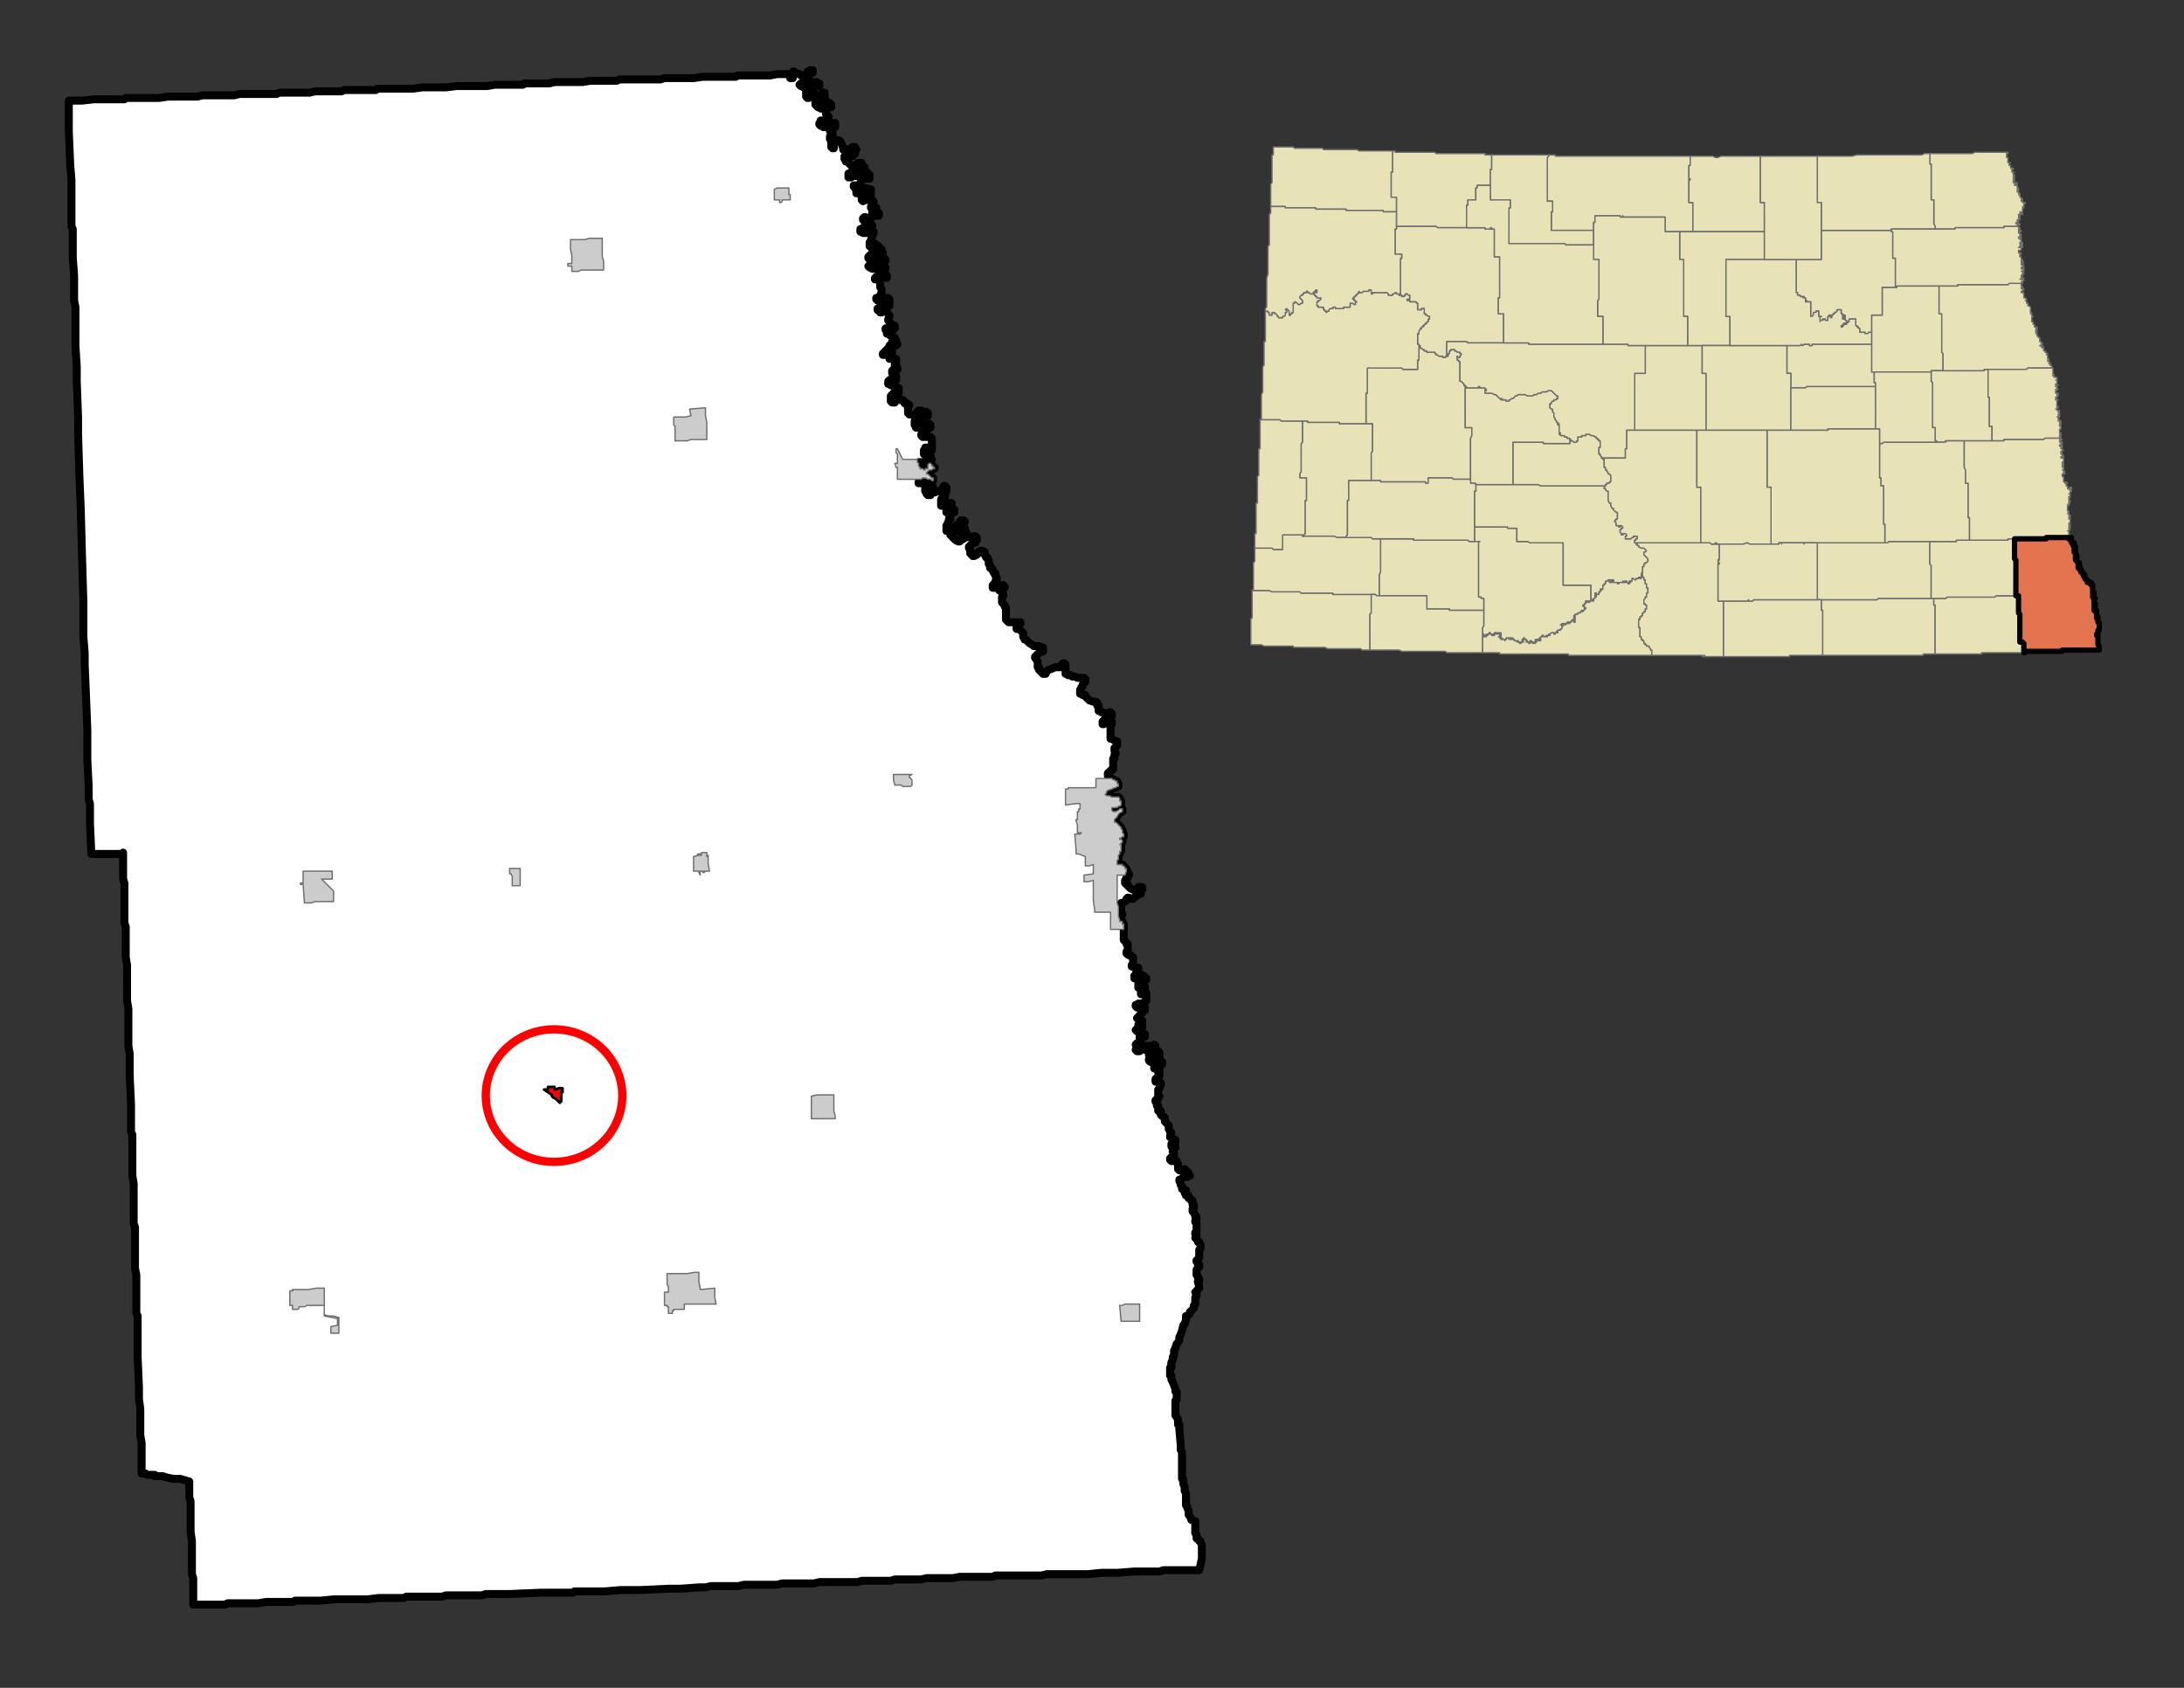
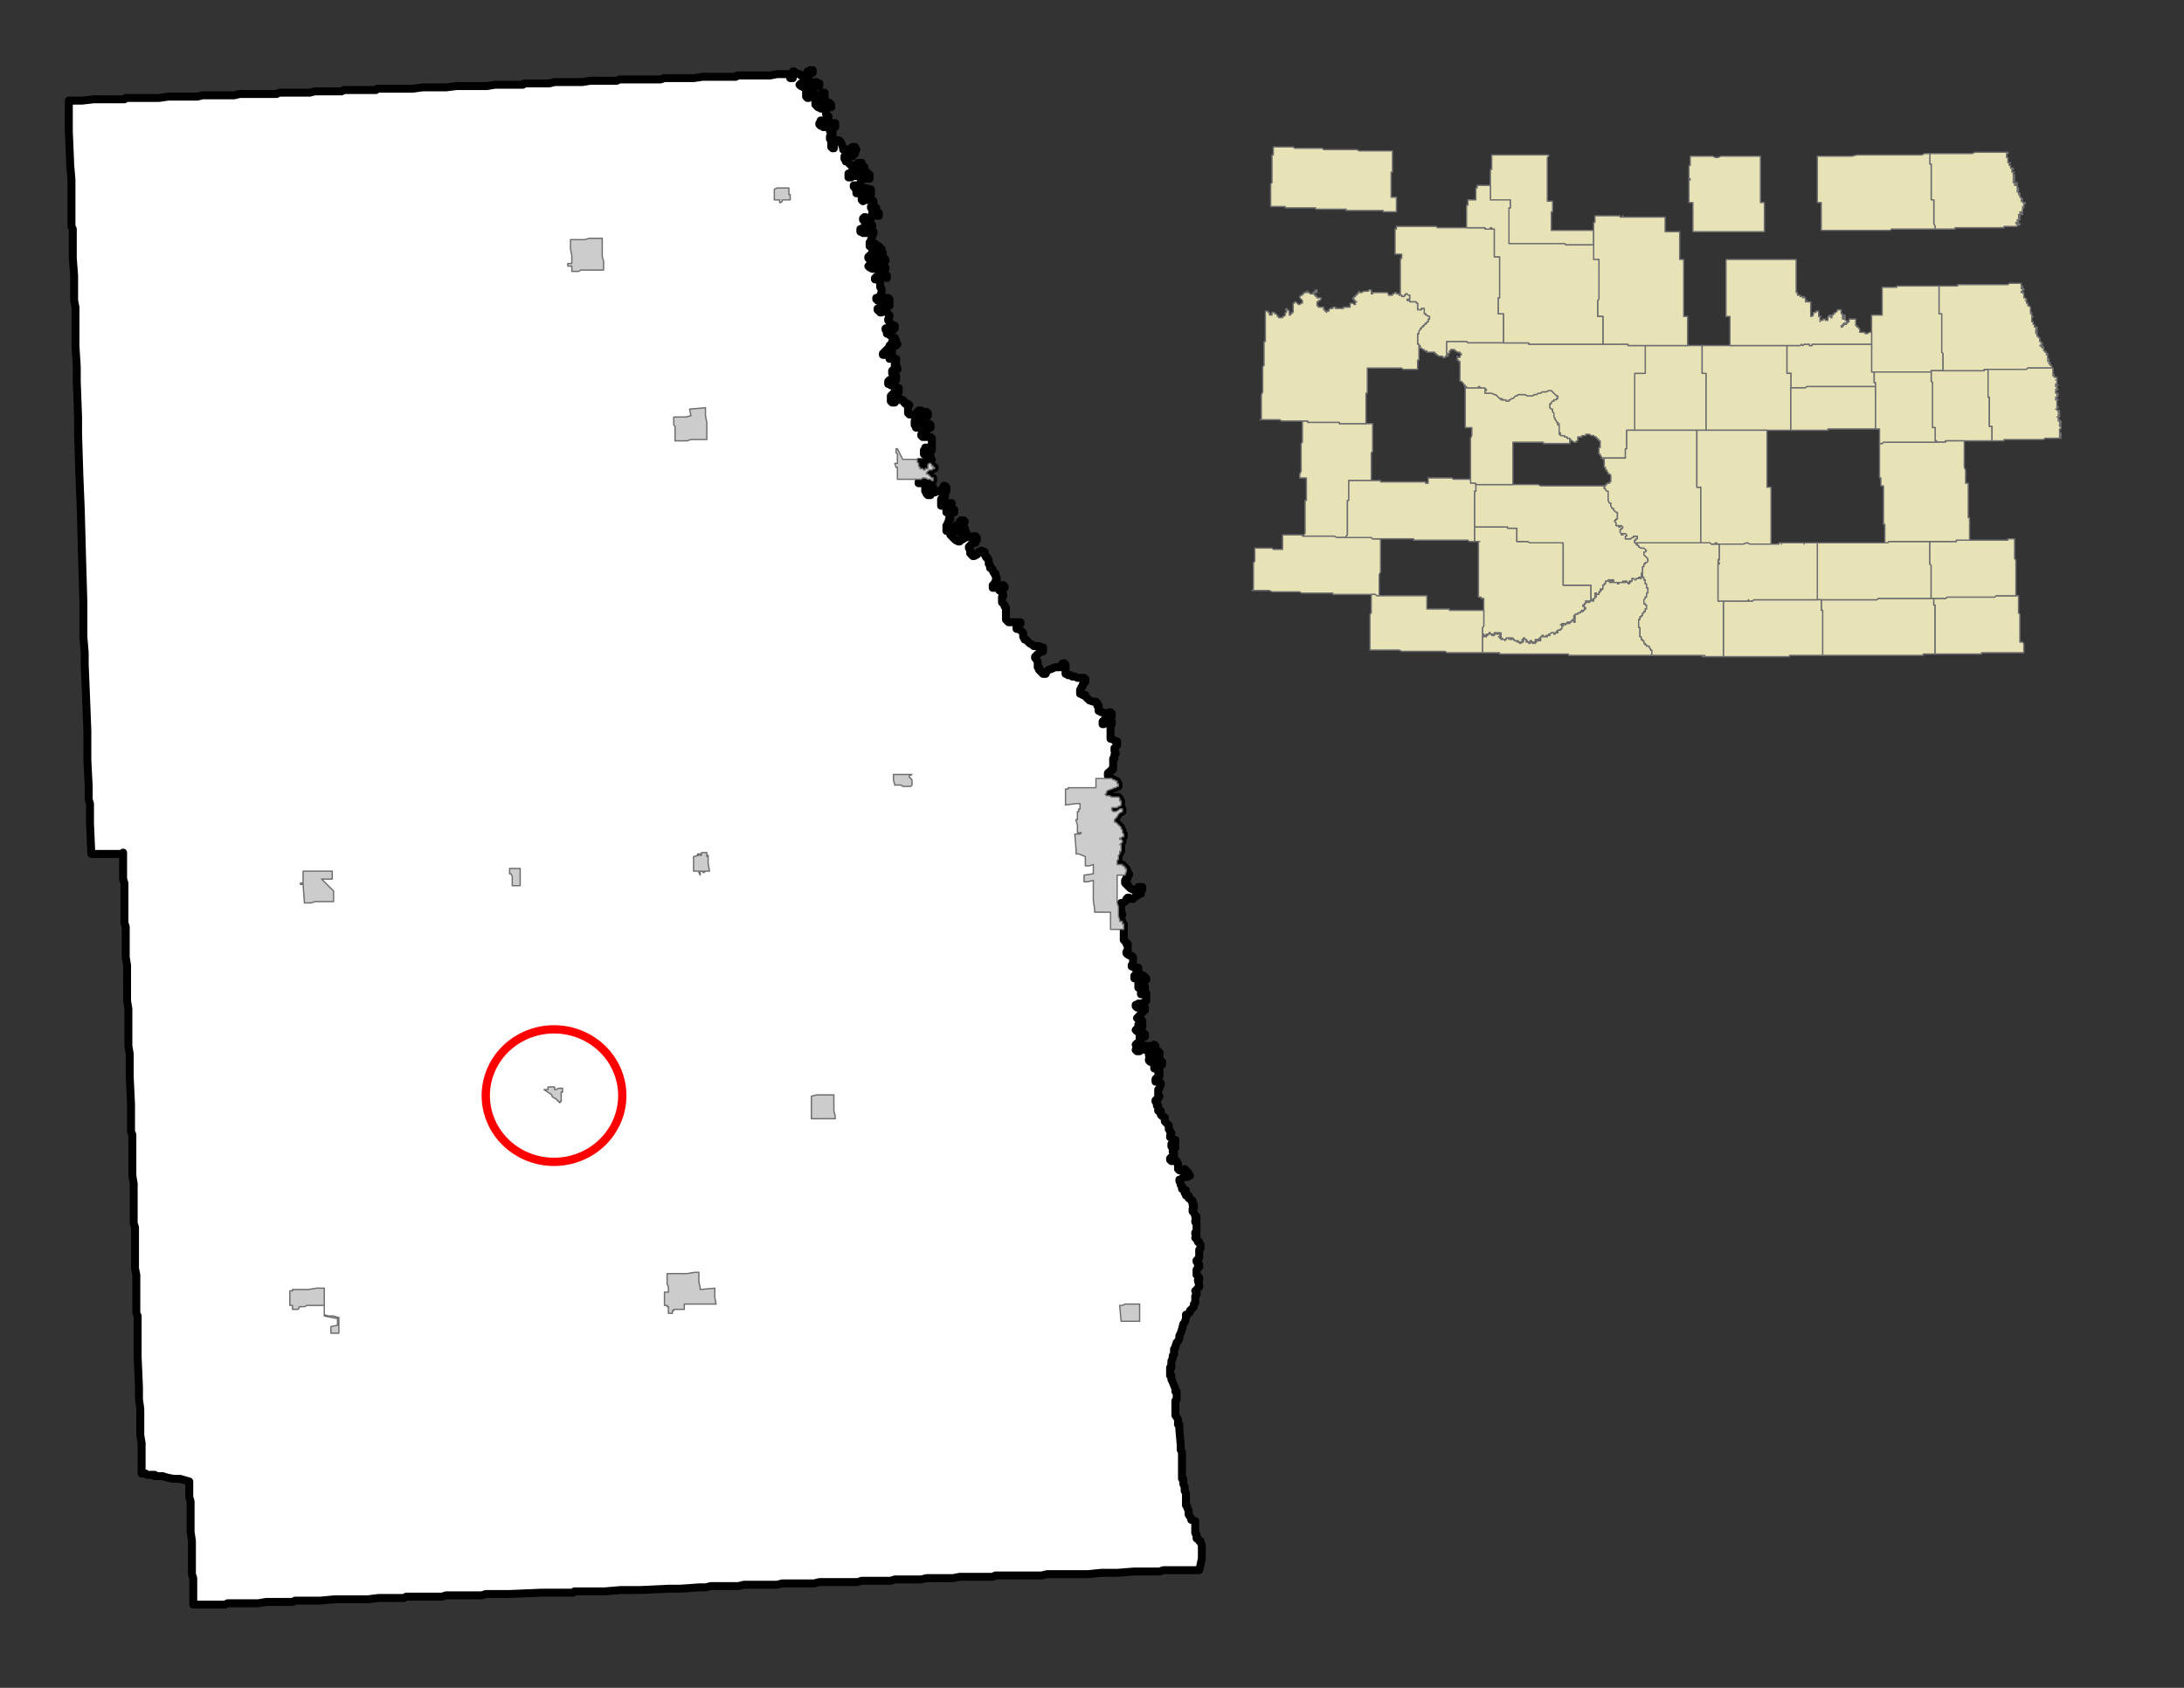
<svg xmlns="http://www.w3.org/2000/svg" width="1056" height="816" viewBox="0 0 792 612">
  <rect x="0" y="0" width="792" height="612" fill="#333333" stroke="none" />
  <clipPath id="a">
    <path d="M.96 0v612H792V0H.96z" />
  </clipPath>
  <path clip-path="url(#a)" fill="#FFF" fill-rule="evenodd" d="M46.08 357.153V349.953l-.48-2.88v-11.041l-.48-1.44V320.19l-.48-1.44V309.149l-.48.48H33.12l-.48-11.041V291.388l-.48-1.441v-4.8l-.48-9.601v-10.561l-.48-12.482-.48-11.52v-4.321l-.48-5.76V218.42l-.48-16.321-.48-17.762-.48-11.52-.48-15.362v-6.24l-.48-12.962V132.973l-.48-7.681V111.37l-.48-2.4V99.85l-.48-6.241V83.048l-.48-.96V65.287l-.48-5.761v-.48l-.48-11.522V36.484h4.8l4.32-.48H45.12l.48-.48h12l3.36-.48h10.56l1.92-.48H84.958l1.92-.48h13.44l.96-.48H112.319l1.92-.48H123.839l.96-.481h11.52l.48-.48H149.758l3.36-.48H161.758l3.839-.48H176.638l2.88-.48H189.598l.48-.48H199.198l1.92-.48H211.198l2.88-.48H223.677l.96-.48H239.517l1.44-.48H251.516l3.36-.48H266.877l.48-.48H279.357l2.4-.48h4.32v.48l.48.48v.48h.96v-2.4h.48l.48.48 1.44.48.48.48h1.44l.48-.48.48-.48v-.48h.48l.48-.48h.96v.96h-1.44v2.4h-.48l-.48.48v.48h-.96l-.48.48h-.48l-.48.48.48.48h.48l.48.48h.96l.96-.48h.48v-.48l.48-.48h.96l.48-.48h.48l.48.48h.48v.96h-1.92l-.48.48-1.44.48-.48.48-.48.48v1.92l.48.48h.48l.48-.48v-1.92h.48v-.48h.48v.48l.48.48v.48l.48.48.48.48h.48l.48-.48h.48l.48-.96h.96v2.88l-.48.48h-.48l-1.44-.48-.48.48h-.48v.96l.48.48.48.48h.48l.48.48h.48v-.48h.48l.48-.48.48-.96h.48v-.48l.96.48.48.48v.96h-1.44v.48l-.48.48v1.44l.48.48.48.48v.961h-.48l-1.44.48h-.96v.48l-.48.48v.48l.48.48h.96v.48h.48l.48-.48.96-.48h.96l.96-.48h.48v1.44h-.48l-.48.48h-.48l-.48.48v.48h.48l.48.48v.96h-.48l-.48.48v.96l.48.48v2.401h.48v.48h.48v-1.44l.48-.96.48-.48h.96l.48.48.48.96.48 1.44v.48h.48l.48.48.48-.48 1.44-.48.48-.48h.96v.48l.48.48-.48.96v.48l-.48.48-.48.48h-.48l-.48-.48h-1.44l-.48.48v.96l.48.48v.48h.48l.48.48.96.96h1.44l.96-.48v-.48h1.44v.96l.48.48h.48v.48l-.48.48v.48h-.96l-.48.48h-2.88l-.48.48h-.48V64.327h.96l.48-.48h1.92l.48-.48.48-.48.48-.48h1.92l.48.96h.48v1.44h-.96l-.48-.48-.48-.48h-.96v1.44l-.48.96v.48l-.48.48h-1.92v.48h.48v.48l.48.96v.96h.48v-.48l.48-.48v-.48h.48l.48-.48h1.44l1.44.48h.48v1.92h-2.4l-.48.48-.48.48v.96l.48.48.96-.48h.48v-.48h1.44l.48.48.48.48v.48l-.48.48v.48l-.48.481v.48h1.92v1.44h.48l.48.48v.96h-.48l-.48-.48-.96-.96h-.48v1.92l-.48.48h-.48l-1.44-.48h-.48v.48h-.48v.48l.48.48h.96l.48.48h.48l.48.48.48.48v.48h-1.44l-.48.48h-1.44l-.48.48h-.48v.96h.48l.48.48h1.44l.96-.48h1.44v.48l-.96 2.401v.48l-.48.48v1.44h.48l.96-.48v-.48h.48l.48.48.96.48v.48l.96.48v.96l.48.48-.48.48v.48h-.48v-.48l-.48-.48v-.48l-.48-.48-.48-.48h-.48l-.48.48-.48.48v.96h-.48v.48h-.48l-.48.48v.48l.48.48h.96l.48.48h.96l.48-.48.48-.48h1.92l.48.48v.48l-.48.48v.48h-.48v.48h-.96l-.48-.48h-.48l-.48-.48h-.48l-1.44.48-.48.48-.48.481.48.48.96.48h1.44v-.48l.48-.48h.48l.96.48h1.44v.48l-.48.48-.48-.48-.48.48h-.48v.96h.48l.96.48.48.48h.48v.96l-1.92-.48h-1.92v.48h-.48v.48h1.44v.48l.48.96v1.44l.48.48v1.44l-.48.96v.481l-.96.48h-.48v.48h.48v.48h.96l.48-.48.96-.48h1.44l.48.48v2.4h-1.44l-.48.48-.48.48h-1.92v.48l.48.48h.48v.48h.48l.48-.48v-.48h.96v.48l.48.48.96.96v.48l-.48.96v.48l.48.48v.48l.96.48.48.481h.48v.96l-.48.48h-1.44l-.48-.48h-.96v.48l.48.48v.96h.48l.48.48 1.44.96h.48v.48l.48.48v.96l.48.48-.48.48h-.48v-1.44h-.96v.48l-.48.48-.48.48v.48l-.96.96-.48.48-.48.48v.48h-.48v.481h.96v-.96l.48-.48h1.92v.48l-.48.48-.48.48v1.44h.96l.48-.48.96.48v1.44l-.48.48v.48h.48l.48.96v.48h-1.44l-.48.48v.96h.48l.48.48.48.48v1.44h-.48l-.96-.48-.96.48-.48.48v.96h.48l.48.481h.48l.48.48h.96l.48.48h.48v1.44h-.96l-.48.48h-.48l-.96.96v1.92l.48.48h.96v-2.4h.96l.48.48v.96h1.44l.48.48v.48l.48.48h.96l.48.48-.48.48v2.4h.48v.481h.479l1.44.48.48.48v-.48h.48v-1.44l.48-.48h.96l.48.48h1.44v.48h.48v.96h-2.88l-.96.96h-.48v.48l-.48.48v1.44h.48v.96h.96v-.48h.48v-.96l.48-.48h.96v.96h1.44l.48-.48v.48h.48v.96h-.48l-.96.96-.96.48-.48.96h-.48v.48h.48v.48h2.88l.48.48v4.321h-.96v-.48h-.48v-.48h-.96v.48l-.48.48v1.44h1.92l.48.48v.96l.48.48-.48.48-.48.48h-3.84v1.44l.48.48v.48h.96l.48.48h.48v-.48h.96v-1.44l.48-.48h.48l.48.48v.48h.48v.48h.48v.48h-.48l-.48.48h-.96l-.48.48-.48.48v.481h.48l.48.48.48.48.48.48h.48v.96h-.48l-.48-.48h-.96l-.96-.48-.96.48-.48.48h-.48l-.48.48v.48h2.4v2.88l.48.48v.48l.48.48h.96v-.96l-.48-.48h-.48v-.96h.48l1.44-.48v1.44h.48v.48l1.44-.48h.96l.48-.96h.48v-.96h.48l.48.48v1.44l-.48.48v1.44h-.48l-.48.48-.48.48v2.401h1.44l.48-.48h.48l.48-.48h.96v.48l-.48.48v.48l-.48.48-.48.48h-.48v.96l.48-.48h.48v-.48h1.92v.96h-1.44l-.48.48v.48l.48.48v.96h-.48v.48l-.48.96v.48l-.48.48v1.92h.96l.48-.48.96-.48v-.48h.48l.48-.48.96-.48.48-.96h.48v-.48h.96l.48.48-.48.48v1.92h.48v.96l.48.48-.48.481-.48.48h-.48l-.96-.96-.96-.48h-1.44l-.48.48-.48.48v.48h.48v.48l.48.48.48.48.48.48.96.48h.48l.48-.48.96-.48.48-.48 3.36-.48h.48v.48h.48v.96l-.48.48v.48h-.48l-.96.48-.48.48-.48.48v.48l.48.48v1.44h.48v.48l.48.48h.48l.96-.48.48-.48v-.48h.48l.48-.48h.48l.48.48h.48v.96l.48.96h.48v.48l.48.48V204.5l.48.48v.96h.48l.48.48v.48l.48.96h.48v.96l.48.48v.96l-.48.48v.48l-.48.48-.48.48v.96h1.44v-.48h.48l1.44-.48h.48l.48.48v.48h-.48l-.48.48h-.96v.48l.96.481v.48l.48.48v.48l-.48.48v1.92l.48.48.48.48v.48l.48.48v4.32l.48.48.48.481h4.32v.48h-.48l-.48.48v.48h-.48v.96h.48l.96.48.48.48.48.48v1.44l.48.48v.48h.48l.48.48.48.48.48.48.96.48.48.48h1.92l.96.48h.48V236.183h-.48l-1.44.96-.48.48v.48h-.48v.48l.48.48.48.96v1.92h.48v.96h.48v.48l.48.48.48.48h.96l.48-.96.48-.48 1.44-.48.96-.48h1.92l.48-.96h.48v-.48h.48l.48.48v3.36h.48l.48.48h.96l.48.48h.96l.96.48h2.4l.48.48v.961l-.48.48-.48.48v.48l-.48.48v.48l-.48.48v1.44h.48l.48.48h.96v.48l.48.48.48.48.48.48 1.44.48h.96l.48.48v.96h.48V257.785h.48l.48.48h.48l.96.48 1.44-.48h.48l.48.48v.96l-.48.48-.48.48h-1.44l-.48.48-.48.48v.96h.48l.48-.48h.96l.96-.48h.48v.96l-.48.48V267.864h.48l1.44.961h.48v1.44l-.48.48-.48.48v.96l.48.96-.48.48v1.44h-.48v3.84h-.48v.481l-.96.48-.48.48v.96l.48.48v.48h.96l.48.48h.48l.48.48h.48v.96h.48v.96h-.48l-.48.48h-.48l-.96.48-1.44.48-.48.48v.48l-.48.48.48.48h.96l.96.48h2.4l.48.48v.961h.48v1.44l-.48.48h-.48l-.48.48h-1.92v.96l.48.48h.96l.96-.48.48-.48h.96v.96l-.96.48-.48.48-.48.96-.48.48-.48.48v.96h.48l.48.48.48.48.48.48.48.48v.48l.48.481v.96l.48.48v.96h-.48l-.48.48h-.48v.48h.48l.48.48v.48l-.48.48-.48.48h.48v2.4h-.48v.96l-.48.48V311.55l-.48.48v1.44h1.92v.48h.48l.48.48v.48h.48v.96h.48v.48l.48.48v.48h-.48v.96h-.48v.48l-.48.48v.96l.48.48h.48v.48l.48.48.48.481.96.48h.48l1.44-.48v-.48h1.439v.96l-.48.48v.96h-.48l-.48.48-.96.48-.48.48-.48.48h-.48l-.96-.48h-.48l-.48.48v.48l-.48.48-.96.48h-.48v2.88l.48 1.44-.48.48V334.112h.48v.96h.48v5.76l.48.48.48.48v.48h.48v2.881h-.48v.48l.48.48.96.48h.48l.48.48v2.4l-.48.48v.48h.48l.48.48h1.44v.48l-.96 1.92v.48h-.48v.961h.96l.48-.48.48-.96h.48l.48.48h.48l.48.48.48.48v.48h-.48l-.48.48h-.96l-.48.48v.48h-.48v1.44h1.44l.48-.48h.48v.96l-.48.48-.48.48h-.48v.96h.48l.96-.48h.48v2.88l-.48.48-1.44.48h-.96l-.48.48h-.48v.48l.48.481h2.88v.96h-1.44v.48l.48.48-.48.48-.48.48-.48.48-.48.48.48.48.48-.48v.48h.48l.48.48v.96h-.96l-.48.48.48.48h.96v.48h-.96l-.48.48h-.48l-.48.48h.48v.48h.96l.48.48h.48l.48.48h.48v.961h-1.92v.48l.48.48v.96h-.48l-.96.48-.48.48.48.48-.48 1.44.48.48h.96v-.48l.48-.48.48-.48h.48v.48l.48.48h.48v-.48l-.48-.96h2.88l.48-.48.48.48-.48.48-.48.48v.48h-.48l-.96.96v.96h.48v-.48l.48-.48h.48l.48.48.48-.48.48-.48h.48l.48.48v1.92h-2.88l-.96.48v.48l.48.48h2.4v-.48h.96l.96.48v.96l-.96.48-.48-.48h-.48l-.48.48h-.48v.961h1.92v.96l-.48.48.48.48v.96l-.48.48h-.48l-.48.48v.96h1.44l.48.48v.48l-.48 1.44-.48.48v1.92l.48.481-.48.48v.48h-.48v.48h-.48v.48l.48.48v.96h.48v1.92h.96v1.44l.48.48.96.48v1.44l.48.48.48.48.48.48V409.479l.48.48v.48l.48.48-.48.96v.48h.48l.48.48.48.48h.48v.96h-.48l-.48.48h-.48v.96h1.44v.48l-.48.48-.48.48v.48l.48.48v.961h-.48l-.48.48-.48.48v.48h.48v.48h1.92v.48l.48.48v1.92l.48.48h1.44l.48-.48.48.48.96.96v.96h.48l-.96.48h-1.44l-.48.48-.48.48h-.48v.48l.48.96v.481l.48.48v.96h.48l.96.48-.48.48.48.48h-.48.48v.96h.96v.96l.96.48v.48h.48v1.44h.48v.96l-.48.48v.96l.48.48.48.961v.48h.48v.96l-.48.48v.48l.48.48v2.88l-.48.48v.48l.48.48-.48.96h.48v.48l.48.48v.48h.48v.48l.48.48V452.683l-.48.48v2.88l-.48.48-.48.48v.48l.48.48v.48h.48v.96h-.48v.48l-.48.48V462.284l.48.48v.48l.48.48v.96h-.48l.48 1.92v.48l-.48.48-.48.48v.48h-.48l.48.48v.96l-.48.48v2.401l-.48.48v.96l-.96.96-.48.48v.48l-.96.96h-.48v1.44l-.48 1.44-.48.48-.48 1.92-.48 1.441-.48.96v.96l-.48.96-.48.48-.48 1.44v.48l-.48.48v1.92l-.48.48v.96l-.48.96V495.887h-.48v2.88h.48v1.44l.48.96.96 2.4v.96h.48v2.881l-.48.48V513.167l.96 1.44V516.529h.48v1.92l.48 5.28v1.92l.48.961V536.209h.48V538.13l.48.96v1.44l.48.96v4.32l.48.48v.48l.48.96V549.172l.96 1.44v.48h.48l.48.48h.48v4.32l.48.48v1.44h.48l.48.96h.48v.481l.48.96v4.8l-.48 2.4-.48 1.92H421.915l-1.44.481H411.355l-6.24.48h-5.76l-4.8.48H379.675l-1.92.48h-16.8l-.96.48H347.996l-2.4.48h-9.599l-1.92.48H324.476l-1.44.48H312.476l-1.44.48h-13.92l-1.92.48h-11.52l-1.92.48H269.757l-1.92.48H257.757l-1.92.48h-2.399l-6.72.48h-4.32l-10.08.48h-7.2l-5.76.48h-11.04l-.48.48h-11.52l-11.52.48h-8.64l-1.44.48h-12.959l-1.44.48H147.358l-.96.48h-9.12l-3.84.48h-12l-5.28.481H107.039l-.96.48H96.479l-2.88.48H82.56l-.96.48H70.079v-9.6l-.48-1.44v-12.002l-.48-3.36V544.37l-.48-1.44V537.17l-3.36-.96h-2.4l-2.4-.48-1.44-.48h-2.88v-.48h-2.88l-.48-.48h-1.44V523.249l-.48-2.88v-9.601l-.48-3.36v-4.321l-.48-11.041v-14.881l-.48-.96V462.282l-.48-2.4v-14.881l-.48-1.44V429.16l-.48-2.88v-14.881l-.48-.96v-10.081l-.48-10.082v-8.16l-.48-2.88v-13.442l-.48-2.88v-5.76z" />
  <path clip-path="url(#a)" fill="none" stroke="#000" stroke-width="2.88" stroke-miterlimit="10" stroke-linecap="round" stroke-linejoin="round" d="M46.08 357.153V349.953l-.48-2.88v-11.041l-.48-1.44V320.19l-.48-1.44V309.149l-.48.48H33.12l-.48-11.041V291.388l-.48-1.441v-4.8l-.48-9.601v-10.561l-.48-12.482-.48-11.52v-4.321l-.48-5.76V218.42l-.48-16.321-.48-17.762-.48-11.52-.48-15.362v-6.24l-.48-12.962V132.973l-.48-7.681V111.37l-.48-2.4V99.85l-.48-6.241V83.048l-.48-.96V65.287l-.48-5.761v-.48l-.48-11.522V36.484h4.8l4.32-.48H45.12l.48-.48h12l3.36-.48h10.56l1.92-.48H84.958l1.92-.48h13.44l.96-.48H112.319l1.92-.48H123.839l.96-.481h11.52l.48-.48H149.758l3.36-.48H161.758l3.839-.48H176.638l2.88-.48H189.598l.48-.48H199.198l1.92-.48H211.198l2.88-.48H223.677l.96-.48H239.517l1.44-.48H251.516l3.36-.48H266.877l.48-.48H279.357l2.4-.48h4.32v.48l.48.48v.48h.96v-2.4h.48l.48.48 1.44.48.48.48h1.44l.48-.48.48-.48v-.48h.48l.48-.48h.96v.96h-1.44v2.4h-.48l-.48.48v.48h-.96l-.48.48h-.48l-.48.48.48.48h.48l.48.48h.96l.96-.48h.48v-.48l.48-.48h.96l.48-.48h.48l.48.48h.48v.96h-1.92l-.48.48-1.44.48-.48.48-.48.48v1.92l.48.48h.48l.48-.48v-1.92h.48v-.48h.48v.48l.48.48v.48l.48.48.48.48h.48l.48-.48h.48l.48-.96h.96v2.88l-.48.48h-.48l-1.44-.48-.48.48h-.48v.96l.48.48.48.48h.48l.48.48h.48v-.48h.48l.48-.48.48-.96h.48v-.48l.96.48.48.48v.96h-1.44v.48l-.48.48v1.44l.48.48.48.48v.961h-.48l-1.44.48h-.96v.48l-.48.48v.48l.48.48h.96v.48h.48l.48-.48.96-.48h.96l.96-.48h.48v1.44h-.48l-.48.48h-.48l-.48.48v.48h.48l.48.48v.96h-.48l-.48.48v.96l.48.48v2.401h.48v.48h.48v-1.44l.48-.96.48-.48h.96l.48.48.48.96.48 1.44v.48h.48l.48.48.48-.48 1.44-.48.48-.48h.96v.48l.48.48-.48.96v.48l-.48.48-.48.48h-.48l-.48-.48h-1.44l-.48.48v.96l.48.48v.48h.48l.48.48.96.96h1.44l.96-.48v-.48h1.44v.96l.48.48h.48v.48l-.48.48v.48h-.96l-.48.48h-2.88l-.48.48h-.48V64.327h.96l.48-.48h1.92l.48-.48.48-.48.48-.48h1.92l.48.96h.48v1.44h-.96l-.48-.48-.48-.48h-.96v1.44l-.48.96v.48l-.48.48h-1.92v.48h.48v.48l.48.96v.96h.48v-.48l.48-.48v-.48h.48l.48-.48h1.44l1.44.48h.48v1.92h-2.4l-.48.48-.48.48v.96l.48.48.96-.48h.48v-.48h1.44l.48.48.48.48v.48l-.48.48v.48l-.48.481v.48h1.92v1.44h.48l.48.48v.96h-.48l-.48-.48-.96-.96h-.48v1.92l-.48.48h-.48l-1.44-.48h-.48v.48h-.48v.48l.48.48h.96l.48.48h.48l.48.48.48.48v.48h-1.44l-.48.48h-1.44l-.48.48h-.48v.96h.48l.48.48h1.44l.96-.48h1.44v.48l-.96 2.401v.48l-.48.48v1.44h.48l.96-.48v-.48h.48l.48.48.96.48v.48l.96.48v.96l.48.48-.48.48v.48h-.48v-.48l-.48-.48v-.48l-.48-.48-.48-.48h-.48l-.48.48-.48.48v.96h-.48v.48h-.48l-.48.48v.48l.48.48h.96l.48.48h.96l.48-.48.48-.48h1.92l.48.48v.48l-.48.48v.48h-.48v.48h-.96l-.48-.48h-.48l-.48-.48h-.48l-1.44.48-.48.48-.48.481.48.48.96.48h1.44v-.48l.48-.48h.48l.96.48h1.44v.48l-.48.48-.48-.48-.48.48h-.48v.96h.48l.96.48.48.48h.48v.96l-1.92-.48h-1.92v.48h-.48v.48h1.44v.48l.48.96v1.44l.48.48v1.44l-.48.96v.481l-.96.48h-.48v.48h.48v.48h.96l.48-.48.96-.48h1.44l.48.48v2.4h-1.44l-.48.48-.48.48h-1.92v.48l.48.48h.48v.48h.48l.48-.48v-.48h.96v.48l.48.48.96.96v.48l-.48.96v.48l.48.48v.48l.96.48.48.481h.48v.96l-.48.48h-1.44l-.48-.48h-.96v.48l.48.48v.96h.48l.48.48 1.44.96h.48v.48l.48.48v.96l.48.48-.48.48h-.48v-1.44h-.96v.48l-.48.48-.48.48v.48l-.96.96-.48.48-.48.48v.48h-.48v.481h.96v-.96l.48-.48h1.92v.48l-.48.48-.48.48v1.44h.96l.48-.48.96.48v1.44l-.48.48v.48h.48l.48.96v.48h-1.44l-.48.48v.96h.48l.48.48.48.48v1.44h-.48l-.96-.48-.96.48-.48.48v.96h.48l.48.481h.48l.48.48h.96l.48.48h.48v1.44h-.96l-.48.48h-.48l-.96.96v1.92l.48.48h.96v-2.4h.96l.48.48v.96h1.44l.48.48v.48l.48.48h.96l.48.48-.48.48v2.4h.48v.481h.479l1.44.48.48.48v-.48h.48v-1.44l.48-.48h.96l.48.48h1.44v.48h.48v.96h-2.88l-.96.96h-.48v.48l-.48.48v1.44h.48v.96h.96v-.48h.48v-.96l.48-.48h.96v.96h1.44l.48-.48v.48h.48v.96h-.48l-.96.96-.96.48-.48.96h-.48v.48h.48v.48h2.88l.48.48v4.321h-.96v-.48h-.48v-.48h-.96v.48l-.48.48v1.44h1.92l.48.48v.96l.48.48-.48.48-.48.48h-3.84v1.44l.48.48v.48h.96l.48.48h.48v-.48h.96v-1.44l.48-.48h.48l.48.48v.48h.48v.48h.48" />
-   <path clip-path="url(#a)" fill="none" stroke="#000" stroke-width="2.88" stroke-miterlimit="10" stroke-linecap="round" stroke-linejoin="round" d="M338.876 169.456v.48h-.48l-.48.48h-.96l-.48.48-.48.48v.48h.48l.48.48.48.48.48.48h.48v.96h-.48l-.48-.48h-.96l-.96-.48-.96.48-.48.48h-.48l-.48.48v.48h2.4v2.88l.48.48v.48l.48.48h.96v-.96l-.48-.48h-.48v-.96h.48l1.44-.48v1.44h.48v.48l1.44-.48h.96l.48-.96h.48v-.96h.48l.48.48v1.44l-.48.48v1.44h-.48l-.48.48-.48.48v2.401h1.44l.48-.48h.48l.48-.48h.96v.48l-.48.48v.48l-.48.48-.48.48h-.48v.96l.48-.48h.48v-.48h1.92v.96h-1.44l-.48.48v.48l.48.48v.96h-.48v.48l-.48.96v.48l-.48.48v1.92h.96l.48-.48.96-.48v-.48h.48l.48-.48.96-.48.48-.96h.48v-.48h.96l.48.48-.48.48v1.92h.48v.96l.48.48-.48.481-.48.48h-.48l-.96-.96-.96-.48h-1.44l-.48.48-.48.48v.48h.48v.48l.48.48.48.48.48.48.96.48h.48l.48-.48.96-.48.48-.48 3.36-.48h.48v.48h.48v.96l-.48.48v.48h-.48l-.96.48-.48.48-.48.48v.48l.48.48v1.44h.48v.48l.48.48h.48l.96-.48.48-.48v-.48h.48l.48-.48h.48l.48.48h.48v.96l.48.96h.48v.48l.48.48V204.5l.48.48v.96h.48l.48.48v.48l.48.96h.48v.96l.48.48v.96l-.48.48v.48l-.48.48-.48.48v.96h1.44v-.48h.48l1.44-.48h.48l.48.48v.48h-.48l-.48.48h-.96v.48l.96.481v.48l.48.48v.48l-.48.48v1.92l.48.48.48.48v.48l.48.48v4.32l.48.48.48.481h4.32v.48h-.48l-.48.48v.48h-.48v.96h.48l.96.48.48.48.48.48v1.44l.48.48v.48h.48l.48.48.48.48.48.48.96.48.48.48h1.92l.96.48h.48V236.183h-.48l-1.44.96-.48.48v.48h-.48v.48l.48.48.48.96v1.92h.48v.96h.48v.48l.48.48.48.48h.96l.48-.96.48-.48 1.44-.48.96-.48h1.92l.48-.96h.48v-.48h.48l.48.48v3.36h.48l.48.48h.96l.48.48h.96l.96.48h2.4l.48.48v.961l-.48.48-.48.48v.48l-.48.48v.48l-.48.48v1.44h.48l.48.48h.96v.48l.48.48.48.48.48.48 1.44.48h.96l.48.48v.96h.48V257.785h.48l.48.48h.48l.96.48 1.44-.48h.48l.48.48v.96l-.48.48-.48.48h-1.44l-.48.48-.48.48v.96h.48l.48-.48h.96l.96-.48h.48v.96l-.48.48V267.864h.48l1.44.961h.48v1.44l-.48.48-.48.48v.96l.48.96-.48.48v1.44h-.48v3.84h-.48v.481l-.96.48-.48.48v.96l.48.48v.48h.96l.48.48h.48l.48.48h.48v.96h.48v.96h-.48l-.48.48h-.48l-.96.48-1.44.48-.48.48v.48l-.48.48.48.48h.96l.96.48h2.4l.48.48v.961h.48v1.44l-.48.48h-.48l-.48.48h-1.92v.96l.48.48h.96l.96-.48.48-.48h.96v.96l-.96.48-.48.48-.48.96-.48.48-.48.48v.96h.48l.48.48.48.48.48.48.48.48v.48l.48.481v.96l.48.48v.96h-.48l-.48.48h-.48v.48h.48l.48.48v.48l-.48.48-.48.48h.48v2.4h-.48v.96l-.48.48V311.55l-.48.48v1.44h1.92v.48h.48l.48.48v.48h.48v.96h.48v.48l.48.48v.48h-.48v.96h-.48v.48l-.48.48v.96l.48.48h.48v.48l.48.48.48.481.96.48h.48l1.44-.48v-.48h1.439v.96l-.48.48v.96h-.48l-.48.48-.96.48-.48.48-.48.48h-.48l-.96-.48h-.48l-.48.48v.48l-.48.48-.96.48h-.48v2.88l.48 1.44-.48.48V334.112h.48v.96h.48v5.76l.48.48.48.48v.48h.48v2.881h-.48v.48l.48.48.96.48h.48l.48.48v2.4l-.48.48v.48h.48l.48.48h1.44v.48l-.96 1.92v.48h-.48v.961h.96l.48-.48.48-.96h.48l.48.48h.48l.48.48.48.48v.48h-.48l-.48.48h-.96l-.48.48v.48h-.48v1.44h1.44l.48-.48h.48v.96l-.48.48-.48.48h-.48v.96h.48l.96-.48h.48v2.88l-.48.48-1.44.48h-.96l-.48.48h-.48v.48l.48.481h2.88v.96h-1.44v.48l.48.48-.48.48-.48.48-.48.48-.48.48.48.48.48-.48v.48h.48l.48.48v.96h-.96l-.48.48.48.48h.96v.48h-.96l-.48.48h-.48l-.48.48h.48v.48h.96l.48.48h.48l.48.48h.48v.961h-1.92v.48l.48.48v.96h-.48l-.96.48-.48.48.48.48-.48 1.44.48.48h.96v-.48l.48-.48.48-.48h.48v.48l.48.48h.48v-.48l-.48-.96h2.88l.48-.48.48.48-.48.48-.48.48v.48h-.48l-.96.96v.96h.48v-.48l.48-.48h.48l.48.48.48-.48.48-.48h.48l.48.48v1.92h-2.88l-.96.48v.48l.48.48h2.4v-.48h.96l.96.48v.96l-.96.48-.48-.48h-.48l-.48.48h-.48v.961h1.92v.96l-.48.48.48.48v.96l-.48.48h-.48l-.48.48v.96h1.44l.48.48v.48l-.48 1.44-.48.48v1.92l.48.481-.48.48v.48h-.48v.48h-.48v.48l.48.48v.96h.48v1.92h.96v1.44l.48.48.96.48v1.44l.48.48.48.48.48.48V409.479l.48.48v.48l.48.48-.48.96v.48h.48l.48.48.48.48h.48v.96h-.48l-.48.48h-.48v.96h1.44v.48l-.48.48-.48.48v.48l.48.48v.961h-.48l-.48.48-.48.48v.48h.48v.48h1.92v.48l.48.48v1.92l.48.48h1.44l.48-.48.48.48.96.96v.96h.48l-.96.48h-1.44l-.48.48-.48.48h-.48v.48l.48.96v.481l.48.48v.96h.48l.96.48-.48.48.48.48h-.48.48v.96h.96v.96l.96.48v.48h.48v1.44h.48v.96l-.48.48v.96l.48.48.48.961v.48h.48v.96l-.48.48v.48l.48.48v2.88l-.48.48v.48l.48.48-.48.96h.48v.48l.48.48v.48h.48v.48l.48.48V452.683l-.48.48v2.88l-.48.48-.48.48v.48l.48.48v.48h.48v.96h-.48v.48l-.48.48V462.284l.48.48v.48l.48.48v.96h-.48l.48 1.92v.48l-.48.48-.48.48v.48h-.48l.48.48v.96l-.48.48v2.401l-.48.48v.96l-.96.96-.48.48v.48l-.96.96h-.48v1.44l-.48 1.44-.48.48-.48 1.92-.48 1.441-.48.96v.96l-.48.96-.48.48-.48 1.44v.48l-.48.48v1.92l-.48.48v.96l-.48.96v.961" />
+   <path clip-path="url(#a)" fill="none" stroke="#000" stroke-width="2.88" stroke-miterlimit="10" stroke-linecap="round" stroke-linejoin="round" d="M338.876 169.456v.48h-.48l-.48.48h-.96l-.48.48-.48.48v.48h.48l.48.48.48.48.48.48h.48v.96h-.48l-.48-.48h-.96l-.96-.48-.96.48-.48.48h-.48l-.48.48v.48h2.4v2.88l.48.48v.48l.48.48h.96v-.96l-.48-.48h-.48v-.96h.48l1.44-.48v1.44h.48v.48l1.44-.48h.96l.48-.96h.48v-.96h.48l.48.48v1.44l-.48.48v1.44h-.48l-.48.48-.48.48v2.401h1.44l.48-.48h.48l.48-.48h.96v.48l-.48.48v.48l-.48.48-.48.48h-.48v.96l.48-.48h.48v-.48h1.92v.96h-1.44l-.48.48v.48l.48.48v.96h-.48v.48l-.48.96v.48l-.48.48v1.92h.96l.48-.48.96-.48v-.48h.48l.48-.48.96-.48.48-.96h.48v-.48h.96l.48.48-.48.48v1.92h.48v.96l.48.48-.48.481-.48.48h-.48l-.96-.96-.96-.48h-1.44l-.48.48-.48.48v.48h.48v.48l.48.48.48.48.48.48.96.48h.48l.48-.48.96-.48.48-.48 3.36-.48h.48v.48h.48v.96l-.48.48v.48h-.48l-.96.48-.48.48-.48.48v.48l.48.48v1.44h.48v.48l.48.48h.48l.96-.48.48-.48v-.48h.48l.48-.48h.48l.48.48h.48v.96l.48.96h.48v.48l.48.48V204.5l.48.48v.96h.48l.48.48v.48l.48.96h.48v.96l.48.48v.96l-.48.48v.48l-.48.48-.48.48v.96h1.44v-.48h.48l1.44-.48h.48l.48.48v.48h-.48l-.48.48h-.96v.48l.96.481v.48l.48.48v.48l-.48.48v1.92l.48.48.48.48v.48l.48.48v4.32l.48.48.48.481h4.32v.48h-.48l-.48.48v.48h-.48v.96h.48l.96.48.48.48.48.48v1.44l.48.48v.48h.48l.48.48.48.48.48.48.96.48.48.48h1.92l.96.48h.48V236.183h-.48l-1.44.96-.48.48v.48h-.48v.48l.48.48.48.96v1.92h.48v.96h.48v.48l.48.48.48.48h.96l.48-.96.48-.48 1.44-.48.96-.48h1.92l.48-.96h.48v-.48h.48l.48.48v3.36h.48l.48.48h.96l.48.48h.96l.96.48h2.4l.48.48v.961l-.48.48-.48.48v.48l-.48.48v.48l-.48.48v1.44h.48l.48.48h.96v.48l.48.48.48.48.48.48 1.44.48h.96l.48.48v.96h.48V257.785h.48l.48.48h.48l.96.48 1.44-.48h.48l.48.48v.96l-.48.48-.48.48h-1.44l-.48.48-.48.48v.96h.48l.48-.48h.96l.96-.48h.48v.96l-.48.48V267.864h.48l1.44.961h.48v1.44l-.48.48-.48.48v.96l.48.96-.48.48v1.44h-.48v3.84h-.48v.481l-.96.48-.48.48v.96l.48.48v.48h.96l.48.48h.48l.48.48h.48v.96h.48v.96h-.48l-.48.48h-.48l-.96.48-1.44.48-.48.48v.48l-.48.48.48.48h.96l.96.48h2.4l.48.48v.961h.48v1.44l-.48.48h-.48l-.48.48h-1.92v.96l.48.48h.96l.96-.48.48-.48h.96v.96l-.96.48-.48.48-.48.96-.48.48-.48.48v.96h.48l.48.48.48.48.48.48.48.48v.48l.48.481v.96l.48.48v.96h-.48l-.48.48h-.48v.48h.48l.48.48v.48l-.48.48-.48.48h.48v2.4h-.48v.96l-.48.48V311.55l-.48.48v1.44h1.92v.48h.48l.48.48v.48h.48v.96h.48v.48l.48.48v.48h-.48v.96h-.48v.48l-.48.48v.96l.48.48h.48v.48l.48.48.48.481.96.48h.48l1.44-.48v-.48h1.439v.96l-.48.48v.96h-.48l-.48.48-.96.48-.48.48-.48.48h-.48l-.96-.48h-.48l-.48.48v.48l-.48.48-.96.48h-.48v2.88l.48 1.44-.48.48V334.112h.48v.96h.48v5.76l.48.48.48.48v.48h.48v2.881h-.48v.48l.48.48.96.48h.48l.48.48v2.4l-.48.48v.48h.48l.48.48h1.44v.48l-.96 1.92v.48h-.48v.961h.96l.48-.48.48-.96h.48l.48.48h.48l.48.48.48.48v.48h-.48l-.48.48h-.96l-.48.48v.48h-.48v1.44h1.44l.48-.48h.48v.96l-.48.48-.48.48h-.48v.96h.48l.96-.48h.48v2.88l-.48.48-1.44.48h-.96l-.48.48h-.48v.48l.48.481h2.88v.96h-1.44v.48l.48.48-.48.48-.48.48-.48.48-.48.48.48.48.48-.48v.48h.48l.48.48v.96h-.96l-.48.48.48.48h.96v.48h-.96l-.48.48h-.48l-.48.48h.48v.48h.96l.48.48h.48l.48.48h.48v.961h-1.92v.48l.48.48v.96h-.48l-.96.48-.48.48.48.48-.48 1.44.48.48h.96v-.48l.48-.48.48-.48h.48v.48l.48.48h.48v-.48l-.48-.96h2.88l.48-.48.48.48-.48.48-.48.48v.48h-.48l-.96.96v.96h.48v-.48l.48-.48h.48l.48.48.48-.48.48-.48h.48l.48.48v1.92h-2.88l-.96.48v.48l.48.48h2.4v-.48h.96l.96.48v.96l-.96.48-.48-.48h-.48l-.48.48h-.48v.961h1.92v.96l-.48.48.48.48v.96l-.48.48h-.48l-.48.48v.96h1.44l.48.48v.48l-.48 1.44-.48.48v1.92l.48.481-.48.48v.48h-.48v.48h-.48v.48l.48.48v.96h.48v1.92h.96v1.44l.48.48.96.48v1.44l.48.48.48.48.48.48V409.479l.48.48v.48l.48.48-.48.96v.48h.48l.48.48.48.48h.48v.96h-.48l-.48.48h-.48v.96h1.44v.48l-.48.48-.48.48v.48l.48.48v.961h-.48l-.48.48-.48.48v.48h.48v.48h1.92v.48l.48.48v1.92l.48.48h1.44l.48-.48.48.48.96.96v.96h.48l-.96.48h-1.44l-.48.48-.48.48h-.48v.48l.48.96v.481l.48.48v.96h.48l.96.48-.48.48.48.48h-.48.48v.96h.96v.96l.96.48v.48h.48v1.44h.48v.96l-.48.48v.96l.48.48.48.961v.48h.48v.96l-.48.48v.48l.48.48v2.88l-.48.48v.48l.48.48-.48.96h.48v.48l.48.48v.48h.48v.48l.48.48V452.683l-.48.48v2.88l-.48.48-.48.48v.48l.48.48v.48h.48v.96h-.48v.48l-.48.48V462.284l.48.48l.48.48v.96h-.48l.48 1.92v.48l-.48.48-.48.48v.48h-.48l.48.48v.96l-.48.48v2.401l-.48.48v.96l-.96.96-.48.48v.48l-.96.96h-.48v1.44l-.48 1.44-.48.48-.48 1.92-.48 1.441-.48.96v.96l-.48.96-.48.48-.48 1.44v.48l-.48.48v1.92l-.48.48v.96l-.48.96v.961" />
  <path clip-path="url(#a)" fill="none" stroke="#000" stroke-width="2.88" stroke-miterlimit="10" stroke-linecap="round" stroke-linejoin="round" d="M424.795 494.926v.96h-.48v2.88h.48v1.44l.48.96.96 2.4v.96h.48v2.881l-.48.48V513.167l.96 1.44V516.529h.48v1.92l.48 5.28v1.92l.48.961V536.209h.48V538.13l.48.96v1.44l.48.96v4.32l.48.48v.48l.48.96V549.172l.96 1.44v.48h.48l.48.48h.48v4.32l.48.48v1.44h.48l.48.96h.48v.481l.48.96v4.8l-.48 2.4-.48 1.92H421.915l-1.44.481H411.355l-6.24.48h-5.76l-4.8.48H379.675l-1.92.48h-16.8l-.96.48H347.996l-2.4.48h-9.599l-1.92.48H324.476l-1.44.48H312.476l-1.44.48h-13.92l-1.92.48h-11.52l-1.92.48H269.757l-1.92.48H257.757l-1.92.48h-2.399l-6.72.48h-4.32l-10.08.48h-7.2l-5.76.48h-11.04l-.48.48h-11.52l-11.52.48h-8.64l-1.44.48h-12.959l-1.44.48H147.358l-.96.48h-9.12l-3.84.48h-12l-5.28.481H107.039l-.96.48H96.479l-2.88.48H82.56l-.96.48H70.079v-9.6l-.48-1.44v-12.002l-.48-3.36V544.37l-.48-1.44V537.17l-3.36-.96h-2.4l-2.4-.48-1.44-.48h-2.88v-.48h-2.88l-.48-.48h-1.44V523.249l-.48-2.88v-9.601l-.48-3.36v-4.321l-.48-11.041v-14.881l-.48-.96V462.282l-.48-2.4v-14.881l-.48-1.44V429.16l-.48-2.88v-14.881l-.48-.96v-10.081l-.48-10.082v-8.16l-.48-2.88v-13.442l-.48-2.88v-5.76" />
  <g fill="#CCC" fill-rule="evenodd" stroke="#6E6E6E" stroke-width=".48" stroke-miterlimit="10" stroke-linecap="round" stroke-linejoin="round">
    <path clip-path="url(#a)" d="M286.077 68.166v2.4h.48v1.92h-2.88v.48l-.48.48h-.48v-.96h-1.92v-3.84l.96-.48h4.32zM203.518 398.917v.48h-.48v.48l-1.44-1.44-.96-.48-.48-.48v-.48l-2.88-1.92h1.44v-.96h2.4v.96h.48l.96-.48h1.44v1.44h-.48v2.88h0zM324.476 284.666l-.48-1.92v-1.92H330.716l-.96.48v.48l.48.48.48.48v1.92l-.48.48h-2.88l-.48-.48h-2.4zM184.798 315.39v-.48h3.84v6.24h-2.88v-3.36l-.48-.96h-.48v-1.44zM253.437 464.683l.48 2.4v.48l5.28-.48v3.36l.48 2.401H248.157v1.92h-3.84v.48h-.48v.96h-1.44v-2.4h-.48v-.48h-.96v-4.8h1.44v-1.92l-.48-.96v-3.841H249.117l2.88-.48h1.44v3.36zM409.915 479.085h-3.36l-.48-5.28v-.481h.96l.96-.48H413.275v6.24h-3.36zM120.959 324.03v2.88h-6.72l-1.44.48h-2.4l-.48-6.72h-.96v-.48h.96v-4.32h10.56v2.88h-3.84l1.44 1.44 2.88 2.88v.96zM109.439 467.563h2.4l2.88-.48h2.88V476.684l1.44.48h1.92l1.44.48h.48v5.76h-2.88v-2.4l2.4-.48v-2.4l-4.8-.96v-3.84h-6.24l-.96.48h-1.92v.48l-.48.48h-1.92v-1.44h-.96V468.044h.96v-.48h3.36zM324.956 162.735h.48l1.92 3.84H332.636v.96l.48.48v.96l.48.48v.48h.96l.48.48h.48v-.48h.96v-1.44l.48-.48h.48l.48.48v.48h.48v.48h.48v.48h-.48l-.48.48h-.96l-.48.48-.48.48v.481h.48l.48.48.48.48.48.48h.48v.96h-.48l-.48-.48h-.96l-.96-.48h-.96l-.48.48h-8.64v-4.32h-.48l-.48-1.44h.96v-3.36l-.48-.48v-1.44zM207.358 92.649l-.48-2.4v-3.36h5.28l1.44-.481h4.8v6.72l.48 1.44v3.361h-8.16l-.96.48h-2.4v-1.92h-1.44v-.96h1.44v-2.88zM408.475 315.87l-.48 1.44h-2.88V327.39l.48 1.44v3.36l.48 1.441v.48h.96v.96h.48v1.92H402.715v-6.24h-5.76v-.96l-.48-3.36v-7.201l-1.92.48h-1.44v-2.4l3.36-.48v-3.36l-1.44.48h-1.44v-3.361l-2.4-.96h-.96v-1.44l-.48-5.76h1.92l.48-.48h-1.44v-2.881l-.48-1.44v-.48h.48v-2.88h.48v-.96h.48v-1.92h-1.44l-3.84.48v-5.761h.96v-.48h10.08v-3.36h5.76l.48.48h.48l.48.48h.48v.96h.48v.96h-.48l-.48.48h-.48l-.96.48-1.44.48-.48.48v.48l-.48.48.48.48h.96l.96.48h2.4l.48.48v.96h.48v1.44l-.48.48h-.48l-.48.48h-1.92v.96l.48.48h.96l.96-.48.48-.48h.96v.96l-.96.48-.48.48-.48.96-.48.48-.48.48v.96h.48l.48.48.48.48.48.48.48.48v.48l.48.481v.96l.48.48v.96h-.48l-.48.48h-.48v.48h.48l.48.48v.48l-.48.48-.48.48h.48v2.4h-.48v.96l-.48.48V311.55l-.48.48v1.44h1.92v.48h.48l.48.48v.48h.48v.96zM255.837 148.334v2.4l.48 2.4v6.24h-5.76l-1.44.48h-4.32V154.575l-.48-.48v-2.88h4.32l1.92-.48-.48-2.4 5.76-.48v.48zM294.236 401.317v-3.84l1.92-.48h6.24v5.76l.48 1.92v.96h-8.64v-4.32zM255.837 309.149h.48v1.44l.48-.48v2.88l.48 2.88h-1.44l-.48.48v-.48.48h-.48v-.48h-.96v1.44l-.48-.96v-.48h-1.92V310.59l1.92-.48h-.48v-.48h.96v.48h.48v-.96h1.44z" />
  </g>
-   <path clip-path="url(#a)" fill="red" fill-rule="evenodd" stroke="#000" stroke-width=".96" stroke-miterlimit="10" stroke-linecap="round" stroke-linejoin="round" d="M203.518 398.917v.48h-.48v.48l-1.44-1.44-.96-.48-.48-.48v-.48l-2.88-1.92h1.44v-.96h2.4v.96h.48l.96-.48h1.44v1.44h-.48v2.88h0z" />
  <clipPath id="b">
    <path d="M777.11 12.961H437.756v265.945H777.11V12.96z" />
  </clipPath>
  <path clip-path="url(#b)" fill="#E8E2B7" fill-rule="evenodd" stroke="#6E6E6E" stroke-width=".48" stroke-miterlimit="10" stroke-linecap="round" stroke-linejoin="round" d="M489.594 153.614H497.754V163.695l-.48.48V174.256H489.114V181.456h-.48V193.939l-.48.48v.48h-3.36l-.96-.48H472.794v-.48l.48-.48V181.457h.48V173.297h-2.4V171.855l.48-.96V160.815l.48-.48V152.655h1.92v.48H485.754v.48h3.84zM536.154 201.619V196.339h.48-1.92V191.057H546.714v.48h3.36V196.338h3.84l.96.48H566.873V212.18H576.953V217.46h.96v.48h-.48v-.48h-.48v.48h-.48v.48-.48.48h-.48v-.48h-.96v.48h.48-.48v.48h-.48v.48h-.48v.48h.48v.48h.48v.48h-.48v.48h-.48v.48h-.48v-.48.48h-.48v.48h-.96v.48h-.96v.48h-.48.48v.48h-.48.48v.48h-.48.48v.48h-.48v.48h.48v.481h-.48v-.48h-.48v-.48.48h-.48v.48h-.48v.48-.48h-.48.48-.48v.48-.48h-.48.48v.48h-.48v-.48.48h-.48v.48-.48h-.48v.48-.48h-.48v.48h-.48v-.48.48h-.48.48v.48h.48-.48.48-.48v.96h-.48v.48h-.96l-.48.48h.48v.48h-.96v.48h-.48v-.48h-.96l-.48.48h-.48v.48h.48-.96v.48h-.48v-.48.48h-.96v-.48h-.48v.48h-.48v.48h-.48v.48h.48-.48v-.48h.48v.48-.48.48h-.48.48v.48h-.48.48-1.44.48v-.48h-.48v.48h-.48v-.48.96h.48-.48v.48-.48h-.48v.48h-.48l-.48-.48h.48-.48v-.48.48-.48h-.48.48-.48v.48h-.48.48v.48h-.48v-.48.48-.48h-.48.48-.96v-.48h.48-.48v-.48h-.48.48-.48v-.48h-.48v.96-.48.48-.48h-.48v.48h.48-.48l.48.48h-.96.48l-.48.48v-.48.48-.48h-.48v.48-.48h-.48v-.48l-.48.48v-.48h-.96v-.48h-.48.48-.48v-.48.48-.48h-.48v.48h-.48.48v-.48h-.96v.48-.48h-.96v.48-.48.48h-.48v.48-.48h-.96v-.48.48h-.48v-.48h-.48v-.48h-.48.48v-.48.48h.48v-.48h-.48.48v-.48h-.48.48v-.48.48h-.48v-.48h-.48v.48h-.48v-.48h-.48v.48-.48h-.48v.48h.48-.48v.48-.48h-.48v.48h.48-.48v-.48.48h-.48.48v-.48h-.48v.48-.48h-.48v-.48h-.48v.48h.48-.48v-.48.48h-.48v.48h-.48v.48-.96.48h-.48v.48h-.48v-.48.48-.48.48-.96.48h-.48v-2.88l.48-.48V216.981h-.96v-.48h-.96V201.618zM662.392 217.46H680.632l.48-.48H701.272v2.4h.48V237.142h-4.32v.48H660.952V221.301h-.48v-3.84h1.92z" />
  <path clip-path="url(#b)" fill="#E8E2B7" fill-rule="evenodd" stroke="#6E6E6E" stroke-width=".48" stroke-miterlimit="10" stroke-linecap="round" stroke-linejoin="round" d="M700.312 206.9V216.98H681.112l-.48.48H659.032V196.82H684.472l.48-.48H699.832V204.498l.48.48v1.92zM704.152 120.971V127.691l.48.48V134.413h-4.32v.48H678.712V114.252h3.84V104.17H687.832v-.48H703.192V113.77h.96V120.972zM534.714 189.138V178.097h.48v-2.88.48H557.754l.96.48H582.232l-.48.48v.48h.48v.48l.48.48h.48v3.36l.48.96h.48v.96l.48.96h.48v.48l.48.48.48.48h.48v2.4h-.48v.48h-.48v.48l.48.48v.96h.96v.48h.48v-.48h.48l.48.48v.48h-.48v.48h-.48v.96l.48.481v.48h.48v-.48h.96l.48.48v.48h-.48v.96h1.92l.48-.48h.48v-.48h1.44v.96h-.48v.48h-.48v.96h.48v.48h.48v.48h.48v.48l.96.48h.96l.48.48.48.48-.48.48h-.48v.96l.48.48.48.48.48.48v.96l-.48.481h-.48v.48h-.48v.96h-.48v2.4h-.48v.48h.48v.96-.48h-.48v.48h-.48.48v.48h-.48v-.48h-.48v.48h-.96v.48h-.48l-.48-.48h-.48v.96h-.48v.48-.48h-.48v.96h-.48v-.48h-.48v-.48h-.48v.48h-.48v-.48.48h-.48v-.48.48h-1.44v.48h-.48v-.48h-1.44v-.96h-.48v.96h-.96v-.48h.48v-.48h-.96v.48h-.96v.96h-.48v.48h-.48.48-.48v1.44h-.96.48v.48h-.48v.481l-.48.48v-.48.96h-.96v-.48h-.48v.96h.48v.48h-.48v.48h-.48v.48h-.96V212.18H566.873V196.819H554.873l-.96-.48h-3.84v-4.801h-3.36v-.48H534.713v-1.92zM731.991 219.38v2.88l.48.48V232.822h.96l.48.48V236.663H718.551v.48H701.751V219.381h-.48v-2.4h4.32l.48-.48H723.352l.48-.48H731.991v3.36z" />
-   <path clip-path="url(#b)" fill="#E8E2B7" fill-rule="evenodd" stroke="#6E6E6E" stroke-width=".48" stroke-miterlimit="10" stroke-linecap="round" stroke-linejoin="round" d="M571.673 160.335v-.48h.48v-1.44h1.44v-.48h1.44v-.48h1.44l.48.48h.96l.48.48h.48v.48h.48v.48h.48v.48h.48v2.4h-.48v2.4h.48v.48l.48.48v.48h.48v.48h.48v2.88h.48v.96h.48v.48l.48.48v.481h.48l.48.48v2.4h-.48v.48h-.96v.48h-.48v.48H558.713l-.96-.48H548.633V160.335H559.673v.48H569.273v-1.44h.48v.48h.48l.48.48h.96zM540.954 60.486v.96h-.48V67.206H535.674v.96h-.48v4.32h-2.88v1.92h-.48V82.568H521.274l-.48-.48H506.394V71.528h-1.92V62.406h.48V54.726h.96v.48H520.314l.48.48H538.554v.48h2.4v4.32zM570.713 83.528H562.553V76.808h.48V72.966h-1.92V57.126l.48-.48v-.48h2.4v.48H612.953v3.36h-.48.48-.48V64.806h.48-.48v.48h.48-.48V73.446h1.44V84.008H603.833V78.728H588.473v-.48.48h-.96v-.48H578.393v2.4h-.48v2.88H570.713zM672.952 83.528H685.432l.48-.48v.96h.48V93.608h.96V104.17H682.552V114.25h-3.84V120.492h-.96l-.48.48h-.96v-.48h-1.92v-1.44h-.48v-.48h-.48v-.48h-.48v-2.4h-2.4v.96h-.48v.48h-.48v.48h-.96v.48h-.48v.48h-.48v-.48h.48v-.48h.48v-.48h.48v.48-.48h.48v-.96h-.48v-1.92h-.48.48-.48l.48.48h-.48v.96h.48-.96v-1.92h-.48v-1.44h-1.44.48-.48v.48l-.48.48h-.48v.48h-.48v.48h-.48v.96h-.48.48-.48v-.96h-.48v.48h-.48v1.44h-.96v-.48h-.96.48l-.48.48h-.96v.48-1.92h.48-.96v-1.92h-.96v.48h-.96v.96l-.48.48h-.48V109.45h-1.92v-.48h.48-.48v-.961h-.48.48-.48v-.48h-.48v.48-.48h-.96v-.48h-.96v-.96h-.48V94.089H660.472V83.528H672.952zM495.834 235.702h-1.92l-.48-.48H481.434l-.96-.48H468.954v-.48H458.394l-.96-.48h-3.84V224.18h.48V214.1H460.315l.96.48H471.354l.48.48H483.354v.48-.48.48H497.274V222.26l-.48.48V235.702h-.96zM531.354 144.493V155.054h2.4v2.88l-.48.96V173.777H527.034l-.48-.48H517.914v1.92h-.96v-.48H500.634v-.48h-3.36V164.176l.48-.48V153.614h-2.4V142.573h.48v-9.121H508.314l.48.48H514.074v-3.36h.48V124.811v.48h.48v.96h.48l.48.48h.48v.48h.96v.48h2.88v.48h.48v.48h.48l.48.48h1.44v.48h.96v-.48h.96v-.96h.48v-.96h.48v-.48h1.44v.48h.48l.48.48h.96v.48h.48v.48l-.48.48v.48h-.96v-.48 1.44h.48v.48h.48V138.252h.48l.48.48.48.48v.481h.48V144.493zM510.234 195.378h2.4v.48H532.314l.48.48h3.84-.48V216.5h.96v.48h.96v4.32H525.594v-.48H517.434V216.02H500.154V208.34l.48-.96V195.378H510.234z" />
  <path clip-path="url(#b)" fill="#E8E2B7" fill-rule="evenodd" stroke="#6E6E6E" stroke-width=".48" stroke-miterlimit="10" stroke-linecap="round" stroke-linejoin="round" d="M534.234 124.332h-1.92l-.48-.48H524.634V129.132h-.48v.48h-.96v-.48h-1.44l-.48-.48h-.48v-.48h-.48v-.48h-2.88v-.48h-.96v-.48h-.48l-.48-.48h-.48v-.96h-.48v-.48h-.48v-3.84h.48v-.96l.48-.48v-.48h.48v-.481h.48v-.48h.48v-.48h.48v-.48h.48v-.48h.48v-.96h.48v-.96h-.48l-.48-.48h-.48v-.48h-.48v-1.92h-.96v.48h-1.44v-2.4h-.48v-.48h-2.4v-.48h-.96v-.48h.96V107.05h-.48l-.48-.48h-.48v.48h-.48v.48h-.96v-.48h-.48V94.089l.48-.48h-.48.48v-1.44h-2.4V83.048h.48v-.96H520.794l.48.48H538.554v.48h1.92v-.48h.48v.48h.96V93.128h1.92V108.01h-.48V113.77h1.92V124.332H534.233zM731.031 215.06v.96H723.831l-.48.48H706.071l-.48.48H700.312V204.98l-.48-.481V196.339H709.432v-.48H728.152v-.48h2.4V202.578l.48.48V215.06zM721.431 153.134v1.44h.96V159.854H705.591v.48-.48l-.48.48h-2.88v-.48h-.48V155.055h-.96V138.733l-.48-.48v-3.84H719.512v-.48h1.44V144.012h.48V153.134zM596.633 130.092V125.292H617.273V135.372h1.44V156.015H592.793V135.374h3.84V130.093zM549.113 237.142H543.833v-.48H537.593V230.422h.48v-.48.96-.48.48-.48.48h.48v-.48h.48v-.48.96-.48h.48v-.48h.48v-.48.48h.48-.48v-.48h.48v.48h.48v.48-.48h.48v.48h-.48.48v-.48.48h.48-.48v-.48h.48v.48-.48h.48-.48v-.48h.48v.48-.48h.48v.48h.48v-.48h.48v.48h.48v-.48.48h-.48.48v.48h-.48.48v.48h-.48v-.48.48h-.48.48v.48h.48v.48h.48v-.48.48h.96v.48-.48h.48v-.48.48-.48h.96v.48-.48h.96v.48h-.48.48v-.48h.48v.48-.48.48h.48-.48.48v.48h.96v.48l.48-.48v.48h.48v.48-.48h.48v.48-.48.48l.48-.48h-.48.96l-.48-.48h.48-.48v-.48h.48v.48-.48.48-.96h.48v.48h.48-.48.48v.48h.48-.48v.48h.96-.48.48v.48-.48.48h.48v-.48h-.48.48v-.48h.48-.48.48v.48-.48.48h.48-.48l.48.48h.48v-.48h.48v.48-.48h.48-.48v-.96.48h.48v-.48h.48v.48h-.48 1.44-.48.48v-.48h-.48.48v-.48.48-.48h-.48v.48h.48-.48v-.48h.48v-.48h.48v-.48h.48v.48h.96v-.48.48h.48v-.48h.96-.48v-.48h.48l.48-.48h.96v.48h.48v-.48h.96v-.48h-.48l.48-.48h.96v-.48h.48v-.96h.48-.48.48-.48v-.48h-.48.48v-.481.48h.48v-.48h.48v.48-.48h.48v.48-.48h.48v-.48.48h.48v-.48h-.48.48v.48-.48h.48-.48.48v.48-.48h.48v-.48h.48v-.48.48h.48v.48h.48v-.48h-.48v-.48h.48v-.48h-.48.48v-.48h-.48.48v-.48h-.48.48v-.48h.96v-.48h.96v-.48h.48v-.48.48h.48v-.48h.48v-.48h.48v-.48h-.48v-.48h-.48v-.48h.48v-.48h.48v-.48h.48-.48v-.48h.96v.48h.48v-.48.48-.48h.48v-.48h.48v.48h.48v-.96h.48v-.48h.48v-.48h-.48v-.961h.48v.48h.96v-.96.48l.48-.48v-.48h.48v-.48h-.48.96v-1.44h.48-.48.48v-.48h.48v-.96h.96v-.48h.96v.48h-.48v.48h.96v-.96h.48v.96h1.44v.48h.48v-.48h1.44v-.48.48h.48v-.48.48h.48v-.48h.48v.48h.48v.48h.48v-.96h.48v.48-.48h.48v-.96h.48l.48.48h.48v-.48h.96v-.48h.48v.48h.48v-.48h-.48.48v-.48h.48v.48h.48v.96h.48v1.44h.48v1.44h.48v1.92h-.48v1.44h-.48v.48l-.48.48v1.44h.48v.48h.48v1.44h-.48v.96h-.48v.48h-.48v.96h-.48v.48h-.48v.96h-.48v2.881h.48v3.36h.48v.96h.48v.48h.48v.96h.48v.48h.48v.48h.96v.48l.48.48v.48h.48V237.623H568.793v-.48H549.113zM495.354 194.898h1.92l.48.48h2.88V207.38l-.48.96V216.02h-.96l-.48-.48H483.354v-.48.48-.48H471.834l-.48-.48H461.274l-.96-.48H454.074l.48-.48V204.019l.48-.48V198.739h6.24l.48.48h3.36V193.938H472.314v.48H483.834l.96.48H495.354zM667.672 124.812H678.712V134.892h.96v3.84h.48V140.174H655.192l-.48.48H649.432V135.373h-1.44V125.292H652.792l.48-.48.48.48.48-.48h1.92v.48h.96v-.48H667.672zM636.472 56.645h1.92V73.446h1.44V84.008H613.912V73.448h-1.44V65.287h.48-.48v-.481h.48-.48V60.006h.48-.48.48v-3.36h8.16l.96.48h.96l.96-.48h12.48z" />
-   <path clip-path="url(#b)" fill="#E8E2B7" fill-rule="evenodd" stroke="#6E6E6E" stroke-width=".48" stroke-miterlimit="10" stroke-linecap="round" stroke-linejoin="round" d="M731.991 219.38v-3.36h-.96V203.06l-.48-.48V195.379H742.071v-.48H750.711h-.48v.48h.48v-.48h.48v.48h-.48.48-.48v.48h.48v-.48 1.44h.96-.48v.48h.48-.48v.48h.48v-.48.96-.48.48h.48-.48.48-.48.48v.48h-.48.48-.48v.48h.48-.48v.48h.48v-.48.48h-.48.48v.48h-.48.48v.96h.48-.48l.48.48h-.48.48-.48v.48h.48-.48v.48h.48-.48.48v.48h-.48.48v.48l.48.48h.48-.48v.48h.48-.48.48v.48h-.48.48v.48h-.48.48v.48h-.48.48v.48-.48.48-.48h.48v.48h-.48.48v.96-.48h.48v.48h-.48.48v.48h.48v.48h.48v.48h-.48.48v.96h.48v.48h.48v.96h.48v-.48.48h.96-.48v.48h.48v.48h.48v2.401h.48-.48v.48l.48-.48v.48h-.48.48v.96h-.48v.48h.48v.48h.48-.48v.48-.48 1.92h.48v.48h-.48.48v.96h-.48.48v.48h-.48.48v.48h-.48.96-.48.48v.48h-.48.48-.48.48v1.92h.48-.48v.48h.48-.48.48V225.622h.48v2.88h-.48v1.44h-.48v.48h.48v3.36l.48.48v1.44H747.83v.481H734.391v.48h-.48v-3.36l-.48-.48h-.96V222.74l-.48-.48v-2.88zM455.995 181.457V172.817l.48-.481V162.736h.48V152.174H464.155l.48.48H472.314V160.334l-.48.48V170.895l-.48.961v1.44h2.4V181.456h-.48V193.459l-.48.48v.48h-.48v-.48H465.114V199.218h-3.36l-.48-.48H455.034V193.458h.48V182.417h.48v-.96zM622.073 125.292H611.993V114.73h-1.44V94.089h-1.44V84.008H639.833V94.088H625.912V114.73h1.44V125.292H622.072z" />
  <path clip-path="url(#b)" fill="#E8E2B7" fill-rule="evenodd" stroke="#6E6E6E" stroke-width=".48" stroke-miterlimit="10" stroke-linecap="round" stroke-linejoin="round" d="M517.434 117.13h-.48v.48h-.48v.481h-.48v.48h-.48v.48h-.48v.48l-.48.48v.96h-.48v3.84h.48v5.761h-.48v3.36H508.794l-.48-.48H495.834V142.573h-.48V153.614H485.754v-.48H474.234v-.48H464.634l-.48-.48H456.954h.48V143.054l.48-.96V132.972l.48-.48V123.851h.48V112.81h.96v.48h.48v.96h.96v-.96h.96v.48h.48l.48.48v.48h.48v.48h1.44v-.48h.48l.48-.48v-.96h.48v-.96h-.48l.48-.48.48.48.48.48v1.44h.48v-.48h.48v-.48h.48v-3.36h.48v-.48h.48l.48.48.48.48h.48l.48-.48h.48v-.96l-.48-.48-.48-.481v-.48l.48-.48h.48v-.48h.48v-.48h.96v-.48h.48v.48h.48l.48.48h.96v-.48h.48v-.48h.48v-.48h.48v.96h-.96v.96h.48v.48h.48v.48h1.44v.48l-.48.48h-.48v.48h-.48v1.44h.48v.48h1.92v.96h.48v.48h.48v.48l.48-.48h.48v-.48l.48-.48h.96v-.48h.96v.48h2.88v-.48h2.4v-1.44h.96l.48.48h.48v-.96h.48-.48v-.48h-.48v-.48h-.48v-.48h.48v-.48h.48v-.48h.48v-.48h.48v-.48l.48-.48v.48h.96l.48-.48h1.92v-.48h.96v1.44h.48v-.48H503.034l.48.48v.48h1.44v-.48h.48l.48-.48h.48v.48h.96v.48h.96v.48h.96v-.48h.48v-.48h.48l.48.48h.48v1.44h-.96v.48h.96v.48h2.4v.48h.48v2.4h1.44v-.48h.96v1.92h.48v.48h.48l.48.48h.48v.96h-.48v.96h-.48v.48zM622.073 125.292H647.993V135.372h1.44V156.015H618.712V135.374h-1.44V125.292H622.073zM707.032 55.685H715.192l.96-.48H728.151v.48h-.48v1.44h.48v1.92h.96-.48v.96h.48v.96h.96v.48h-.48v.96h.96-.48v.96h.48v.48h-.48v.481h.48v.48h-.48v.48h.48v.48h-.48v.48h1.44v.48h-.96v.48-.48h.48v.48h-.48.96v.96-.48.48h.48-.48v.48h.48v.48h-.48v.48h.48v.48h.48v.48h-.48.48v.96h.48v.48h.48v.48h-.48v.48h.48v.48h.96v.48h-.48v.961h-.48.48v.48h-.48v1.44h-.96.48v.48h.48v.48h-.48v-.48h-.48v.48h.48-.96v.48h.48v.48h-.48v.48h.48v.48h-.96v.48h.48v.48h-.96v.48h1.44v.48h-.96v.48H726.711v.48H708.951v.48H701.752v-.96l-.48-.96V72.488h-.96V59.526h-.48v-3.84h7.2zM659.992 217.46h.48v3.84h.48V237.623H648.952v.48H624.952V217.941H633.593l.48-.48v.48h1.44l.48-.48H659.992zM548.633 173.776v1.92H535.193v-.48.48l-.48-.48h-1.44V158.895l.48-.96v-2.88h-2.4V140.172h.48v.48h4.32v-.48h.48v.48h1.92v.48h.48v.48h-.48v.96h2.4l.96.48h.48l.48.48.48.48.48.48h.48v.48l.48-.48v.48h1.44v.48h.96v-.48h.48l.48-.48h.48l.48-.48.48-.48h.48l.48-.48h2.4l.96.48h1.92l.48-.48h.96l.48-.48h.96l.48-.48h1.44l.96-.48h.96l.48.48.96.96.48.48h.48v.96h-.48v.48h-.96v.48h-.48l-.48.48v.48h-.48v1.44l.48.48h.48v.96l.48.48V151.215l.48.48v.48l.48.48v.48h.48v.48h.48-.48v.48h.48v2.88h.48-.48v.48h.48v.48h1.44v.48h.96v.48h.96V160.816H559.673v-.48H548.633V173.776z" />
  <path clip-path="url(#b)" fill="#E8E2B7" fill-rule="evenodd" stroke="#6E6E6E" stroke-width=".48" stroke-miterlimit="10" stroke-linecap="round" stroke-linejoin="round" d="M586.553 124.812h3.84v.48H596.633V135.372h-3.84V156.015h-2.88V162.736h-.48v3.36H580.793v-.48l-.48-.48v-.48h-.48v-2.4h.48v-2.4h-.48v-.48h-.48v-.48h-.48v-.48h-.48l-.48-.48h-.96l-.48-.48h-1.44v.48h-1.44v.48h-1.44v1.44h-.48v.48h-.96l-.48-.48h-.48v-.48h-.48v-.48h-.96v-.48h-.96v-.48h-1.44v-.48h-.48v-.48h.48-.48v-2.88h-.48v-.48h.48-.48v-.48h-.48v-.48l-.48-.48v-.48l-.48-.48V149.773l-.48-.48v-.96h-.48l-.48-.48v-1.44h.48v-.48l.48-.48h.48v-.48h.96v-.48h.48v-.96h-.48l-.48-.48-.96-.96-.48-.48h-.96l-.96.48h-1.44l-.48.48h-.96l-.48.48h-.96l-.48.48h-1.92l-.96-.48h-2.4l-.48.48h-.48l-.48.48-.48.48h-.48l-.48.48h-.48v.48h-.96v-.48h-1.44v-.48l-.48.48v-.48h-.48l-.48-.48-.48-.48-.48-.48h-.48l-.96-.48h-2.4v-.96h.48v-.48h-.48v-.48h-1.92v-.481h-.48v.48h-4.32v-.48h-.48v-.48h-.48v-.48l-.48-.48-.48-.48h-.48V131.053h-.48v-.48h-.48V129.131v.48h.96v-.48l.48-.48v-.48h-.48v-.48h-.96l-.48-.48h-.48v-.48h-1.44v.48h-.48v.96h-.48v.96h-.48V123.852H531.834l.48.48H554.394v.48H586.553z" />
  <path clip-path="url(#b)" fill="#E8E2B7" fill-rule="evenodd" stroke="#6E6E6E" stroke-width=".48" stroke-miterlimit="10" stroke-linecap="round" stroke-linejoin="round" d="M589.433 164.655v-1.92h.48V156.015H615.353V176.656h1.44V196.818H592.793v-.96h.48v-.48h.48v-.96h-1.44v.48h-.48l-.48.48h-1.92v-.96h.48v-.48l-.48-.48h-.96v.48h-.48v-.48l-.48-.48v-.96h.48v-.48h.48v-.48l-.48-.48h-.48v.48h-.48v-.48h-.96v-.96l-.48-.48v-.48h.48v-.48h.48v-2.4h-.48l-.48-.48-.48-.48v-.48h-.48l-.48-.96v-.961h-.48l-.48-.96v-3.36h-.48l-.48-.48v-.48h-.48v-.48l.48-.48v-.48h.48v-.48h.96v-.48h.48v-2.401l-.48-.48h-.48v-.48l-.48-.48v-.48h-.48v-.96h-.48v-2.88h-.48v-.48h-.48H589.433v-1.44zM707.512 134.412h-2.88v-6.24l-.48-.48V113.77h-.96V103.69H709.912v-.48H728.152l.48-.48h4.32v.96h.48v.48h-.48v.48h.96v.48h-.48v.48h-.48v.48h.48v-.48.48h.48-.48l.48.48v1.44h.48l.48.48v.48h-.48.48v.96h.48v.96h.48l.48.48v1.92h.48l-.48.48h.48v.96h.48l-.48.48v1.44h.48v.96h.48v.961h.96v.48h-.48.48v.48h-.48v.48h.48-.48v.48h.48v.48h-.48.48v.96h.48v.48h.48v1.44h.48v.48h.48v.48h-.48v.48h.48-.96.48v.48h.48v.48-.48h.48v1.44h.48-.48.48v.48h.48v.48h.48v.481h-.48.48v1.44h.48v.48h-.48v.48-.48h.48v.96h.48-.48v.48-.48h.48v.96-.48.48h.48v.96h.48H735.351l-.48.48H719.511v.48H707.511zM577.433 88.808H567.833l-.48-.48H547.193V75.367h.48v-2.88H540.473V61.446h.48V56.166H561.594v.48l-.48.48V72.965h1.92V76.808h-.48V83.527H577.913V88.809h-.48zM465.594 74.887H460.794V66.727l.48-.48V56.165h.48v-2.881H468.954l.48.48H479.514l.48.48H491.994l.96.48H504.954V62.405h-.48V71.527h1.92V76.808H501.594v-.48H488.154v-.48H477.114v-.48H466.074v-.48h-.48zM623.033 207.38V217.94h1.92V238.102H618.233v-.48.48h-.48v-.48.48h-.48v-.48H598.553h.48v-1.92h-.48v-.48l-.48-.48v-.48h-.96v-.48h-.48v-.48h-.48v-.96h-.48v-.48h-.48v-.96h-.48v-3.36h-.48v-2.881h.48v-.96h.48v-.48h.48v-.96h.48v-.48h.48v-.96h.48v-1.44h-.48v-.48h-.48v-1.44l.48-.48v-.48h.48V215.06h.48v-1.92h-.48v-1.44h-.48v-1.44h-.48v-.96h-.48v-.96h-.48v-.48h.48v-2.4h.48v-.961h.48v-.48h.48l.48-.48v-.96l-.48-.48-.48-.48-.48-.48v-.96h.48l.48-.48-.48-.48-.48-.48h-.96l-.96-.48v-.48h-.48v-.48h-.48v-.48h-.48H620.153l.48.48h.96l.48-.48v.48l.48-.48v.48-.48.48h.96V202.578l-.48.48h.48l-.48.48v.48h.48-.48.48v.48h-.48.48-.48v2.88zM673.432 140.173H680.152V155.534H662.872v.48H649.432V140.655H654.712l.48-.481H673.432zM663.832 114.25v.96h.48-.48.48v-.96h.48v-.48h.48v-.48h.48l.48-.48v-.48h.48-.48 1.44v1.44h.48v1.92h.96-.48v-.96h.48l-.48-.48h.48-.48.48v1.92h.48v.96h-.48v.48-.48h-.48v.48h-.48v.481h-.48v.48h.48v-.48h.48v-.48h.96v-.48h.48v-.48h.48v-.96h2.4v2.4h.48v.48h.48v.48h.48v1.44h1.92v.48h.96l.48-.48h.96v4.32H657.112v.48h-.96v-.48h-1.92l-.48.48-.48-.48-.48.48H627.352V114.732h-1.44V94.089H651.353V106.089h.48v.96h.96v.481h.96v.48-.48h.48v.48h.48-.48.48v.96h.48-.48v.48h1.92V114.73h.48l.48-.48v-.96h.96v-.48h.96v1.92h.96-.48v1.92-.48h.96l.48-.48h-.48.96v.48h.96v-1.44h.48v-.48h.48zM497.754 235.702h-.96V222.74l.48-.48V215.54h1.44l.48.48H517.434v4.8H525.594v.48H538.074V227.062l-.48.48V236.662H524.634l-.48-.48H508.314l-.96-.48H497.754zM685.432 196.338h-.48l-.48.48h-.96V190.098h-.48V176.177h-.96v-2.88h-.48V160.814h.96l.48-.48H705.112l.48-.48v.48-.48H712.312V169.455l.48.96v4.801h.96V187.697h.48V195.858H709.431v.48H685.432z" />
  <path clip-path="url(#b)" fill="#E8E2B7" fill-rule="evenodd" stroke="#6E6E6E" stroke-width=".48" stroke-miterlimit="10" stroke-linecap="round" stroke-linejoin="round" d="M700.792 143.533V155.054h.96V159.854h.48v.48H683.032l-.48.481h-.96V155.535h-1.44V138.732h-.48v-3.84H700.312v3.36l.48.48V143.533zM672.952 83.528H660.472V73.447h-1.44V56.646h12.48l1.92-.48H696.952l.96-.48h1.92v3.84h.48V72.486h.96V81.128l.48.96v.96H685.912l-.48.48H672.952zM744.471 133.932v1.92h.48-.48v.48h.48v.48h.96v.96h-.48.48v1.44h-.48.48v.481h-.48v-.48.48h.96-.48v.48-.48h-.48v.48h.48v.96h.48-.96.48v.48h-.48v.96h.96-.48v.48h.48-.48v.48h.48-.48v.48h-.48.48v.48h-.48v.48h.48v-.48.48h.48-.48v2.4h.48-.48v.48h.48-.48v.48h-.48.48v.48h.96-.48v.48h.48v.48h-.48.48v.961l-.48-.48v.48h.48-.48v.48h.48v-.48.48h-.96.48v.96h.48-.48v.48h.48v.48-.48h.48v.96h-.48.48-.48v.48h.48-.48v.48h.48v.96h-.48v1.44h.48v.48h-.48.48v.48h-.48.48-.48v.48h.48v-.48.48h-.48v.48h.48H741.591l-.48.48H726.711v.48h-4.32V154.575h-.96V144.014h-.48V133.932H734.871l.48-.48H744.471h-.48.48v.48z" />
-   <path clip-path="url(#b)" fill="#E8E2B7" fill-rule="evenodd" stroke="#6E6E6E" stroke-width=".48" stroke-miterlimit="10" stroke-linecap="round" stroke-linejoin="round" d="M659.992 94.089H639.832V73.447h-1.44V56.646H659.032V73.445h1.44V94.089h-.48zM681.592 163.215V173.296h.48v2.88h.96V190.097h.48V196.819H654.232v.48-.48H646.072v.48-.48h-.96v.48h-2.88V176.657h-1.44V156.014H662.872v-.48H681.592V163.214zM465.114 74.887h.96v.48H477.114v.48H488.154v.48H501.594v.48H506.394V83.047h-.48V92.169h2.4v1.44h-.48.48l-.48.48V107.05h-.48v-.48h-.96v-.48h-.48l-.48.48h-.48v.48h-1.44v-.48l-.48-.48H497.754v.48h-.48v-1.44h-.96v.48h-1.92l-.48.48h-.96v-.48l-.48.48v.48h-.48v.48h-.48v.48h-.48v.48h-.48v.48h.48v.48h.48v.48h.48-.48v.96h-.48l-.48-.48h-.96v1.44h-2.4v.48h-2.88v-.48h-.96v.48h-.96l-.48.48v.48h-.48l-.48.48v-.48h-.48v-.48h-.48v-.96h-1.92v-.48h-.48v-1.44h.48v-.48h.48l.48-.48v-.48h-1.44v-.48h-.48v-.48h-.48v-.96h.96v-.96h-.48v.48h-.48v.48h-.48v.48h-.96l-.48-.48h-.48v-.48h-.48v.48h-.96v.48h-.48v.48h-.48l-.48.48v.48l.48.48.48.48v.96h-.48l-.48.48h-.48l-.48-.48-.48-.48h-.48v.48h-.48v3.36h-.48v.48h-.48v.48h-.48v-1.44l-.48-.48-.48-.48-.48.48h.48v.96h-.48v.96l-.48.48h-.48v.48h-1.44v-.48h-.48v-.48l-.48-.48h-.48v-.48h-.96v.96h-.96v-.96h-.48v-.48h-.96v-.96l.48-.48V100.81l.48-1.44V89.288l.48-.48V77.767l.48-.48v-2.401h4.32zM697.432 83.048H708.952v-.48H726.712v-.48H731.991v.48h.48v.48h-.48v.48h.96v.48h-.96v.48h.48v.48h.48v.48h-.48v-.48.96h-.48v.48-.48h.96v.48h-.48v.48h.48v.96h-.48v.48h.48v-.48h.48v.96h-.96.48v.48h.48v.48l-.48-.48h-.48l-.48.48h.48v-.48h.48v1.44h-.96v.96h.96v.48h-.48v.96h.48v.96h.48v.48h-.48v.48h.96l-.48.48h-.48v.48h.96-.48v.481h.48v.48-.48h-.48v.48h-.48v.48h.48v-.48h.48v.96h-.48.48v.48h-.96.48l.48.48h-.48v.48h.48-.48l-.48.48h.48v.48h-.48v.48h.96v.48-.48h-.96v.48h-.48 1.44v.48h-.48v-.48.96h-.48.48v.48H728.631l-.48.48H709.911v.48H687.832v.48h-.48V93.61h-.96V84.008h-.48v-.96H697.432zM749.751 183.857v1.44h.48v.48l-.48.48h.48v.48h.48-.48.48v.48h-.48.48-.48.48v.48h-.48.48-.48v.48h.48-.48.48v1.44h-.48.48-.48v.48h.48-.48.48v.48h-.48.48-.48.48v.48h-.48.48-.48v.48h.48-.48v.48h.48-.48v.48-.48.48h-.48.48V193.939h.48v.48h-.48v.48H742.071v.48H728.151v.48H714.231V187.698h-.48V175.216h-.96v-4.801l-.48-.96V159.855H726.711v-.48H741.111l.48-.48H747.351v.48h.48-.96.48v.48h-.48v.48h.48v-.48.48h.48v.48h-.48.48v.48h-.48v-.48.48h-.48v.48h.48v-.48.48h.48-.48v.48h.48v.48h-.48.48v.48h.48-.48v.48h-.48v.48h.48v.48h-.48.48v.96-.48h.48v.48h-.96v.48h.96v1.44h-.48v.48h.48v-.48.96h-.48v.48-.48h.48v.96h-.48.48v.96h-.48.48v.48h.48-.48v.48h.48v.481h-.48v-.48.48h-.48v.96h.48v1.92h.48v.48h.48v-.48.48-.48l.48.48h-.48v.96h.48v.96h.48v.48-.48l.48-.48h.48v.48h-.48l.48.48h-.48.48v.48-.48.48h-.48v.96h-.48.48v.96-.48.48h-.48v.48h.48-.48v.96h.48-.48v.48l.48-.48v.48h-.48v.481h.48-.48v.48h-.48.48v.48h-.48v.48z" />
  <path clip-path="url(#b)" fill="#E8E2B7" fill-rule="evenodd" stroke="#6E6E6E" stroke-width=".48" stroke-miterlimit="10" stroke-linecap="round" stroke-linejoin="round" d="M617.753 156.015H640.793V176.656h1.44V197.298H634.552l-.96-.48-1.44.48H622.552v-.48.48-.48l-.48.48v-.48l-.48.48h-.96l-.48-.48h-3.36V176.657h-1.44V156.014h2.4z" />
  <path clip-path="url(#b)" fill="#E8E2B7" fill-rule="evenodd" stroke="#6E6E6E" stroke-width=".48" stroke-miterlimit="10" stroke-linecap="round" stroke-linejoin="round" d="M625.913 197.298h6.24l1.44-.48.96.48H645.112v-.48h.96v.48-.48H654.232v.48-.48H659.032V217.46H635.992l-.48.48h-1.44v-.48l-.48.48H623.032V204.5h.48-.48.48v-.48h-.48.48-.48v-.48l.48-.48h-.48l.48-.48V197.299h2.4zM587.033 124.812H581.273V114.73h-1.92V108.97l.48-.48V94.088h-1.92V80.648h.48v-2.4H587.513v.48h.96v-.48.48H603.833V84.007H609.113V94.088h1.44V114.73h1.44V125.292H590.393v-.48h-3.36zM534.714 188.658V196.338h-1.92l-.48-.48H512.634v-.48H497.754l-.48-.48H488.154v-.48l.48-.48V181.457h.48V174.257H500.634v.48H516.954v.48h.96v-1.92H526.554l.48.48H533.274v1.44h1.44l.48.48v2.4h-.48V188.657z" />
  <path clip-path="url(#b)" fill="#E8E2B7" fill-rule="evenodd" stroke="#6E6E6E" stroke-width=".48" stroke-miterlimit="10" stroke-linecap="round" stroke-linejoin="round" d="M579.353 109.93V114.73h1.92V124.812H554.393v-.48H545.273V113.772h-1.92V108.01h.48V93.129h-1.92V83.048h-.96v-.48h-.48v.48h-1.92v-.48H531.834V74.407h.48v-1.92h2.88v-4.32h.48v-.96H540.474V72.486H547.674v2.88h-.48V88.328H567.353l.48.48H577.913v5.28h1.92V108.49l-.48.48v.96z" />
-   <path clip-path="url(#b)" fill="#E4744F" fill-rule="evenodd" stroke="#000" stroke-width="1.92" stroke-miterlimit="10" stroke-linecap="round" stroke-linejoin="round" d="M731.991 219.38v-3.36h-.96V203.06l-.48-.48V195.379H742.071v-.48H750.711h-.48v.48h.48v-.48h.48v.48h-.48.48-.48v.48h.48v-.48 1.44h.96-.48v.48h.48-.48v.48h.48v-.48.96-.48.48h.48-.48.48-.48.48v.48h-.48.48-.48v.48h.48-.48v.48h.48v-.48.48h-.48.48v.48h-.48.48v.96h.48-.48l.48.48h-.48.48-.48v.48h.48-.48v.48h.48-.48.48v.48h-.48.48v.48l.48.48h.48-.48v.48h.48-.48.48v.48h-.48.48v.48h-.48.48v.48h-.48.48v.48-.48.48-.48h.48v.48h-.48.48v.96-.48h.48v.48h-.48.48v.48h.48v.48h.48v.48h-.48.48v.96h.48v.48h.48v.96h.48v-.48.48h.96-.48v.48h.48v.48h.48v2.401h.48-.48v.48l.48-.48v.48h-.48.48v.96h-.48v.48h.48v.48h.48-.48v.48-.48 1.92h.48v.48h-.48.48v.96h-.48.48v.48h-.48.48v.48h-.48.96-.48.48v.48h-.48.48-.48.48v1.92h.48-.48v.48h.48-.48.48V225.622h.48v2.88h-.48v1.44h-.48v.48h.48v3.36l.48.48v1.44H747.83v.481H734.391v.48h-.48v-3.36l-.48-.48h-.96V222.74l-.48-.48v-2.88z" />
  <path style="opacity:1;fill:none;fill-opacity:1;stroke:red;stroke-width:3;stroke-linecap:round;stroke-linejoin:miter;stroke-miterlimit:10;stroke-dasharray:none;stroke-dashoffset:0;stroke-opacity:1" d="M227.118 398.713a24.75 24.022 0 1 1-49.5 0 24.75 24.022 0 1 1 49.5 0z" transform="translate(-1.456 -1.456)" />
</svg>